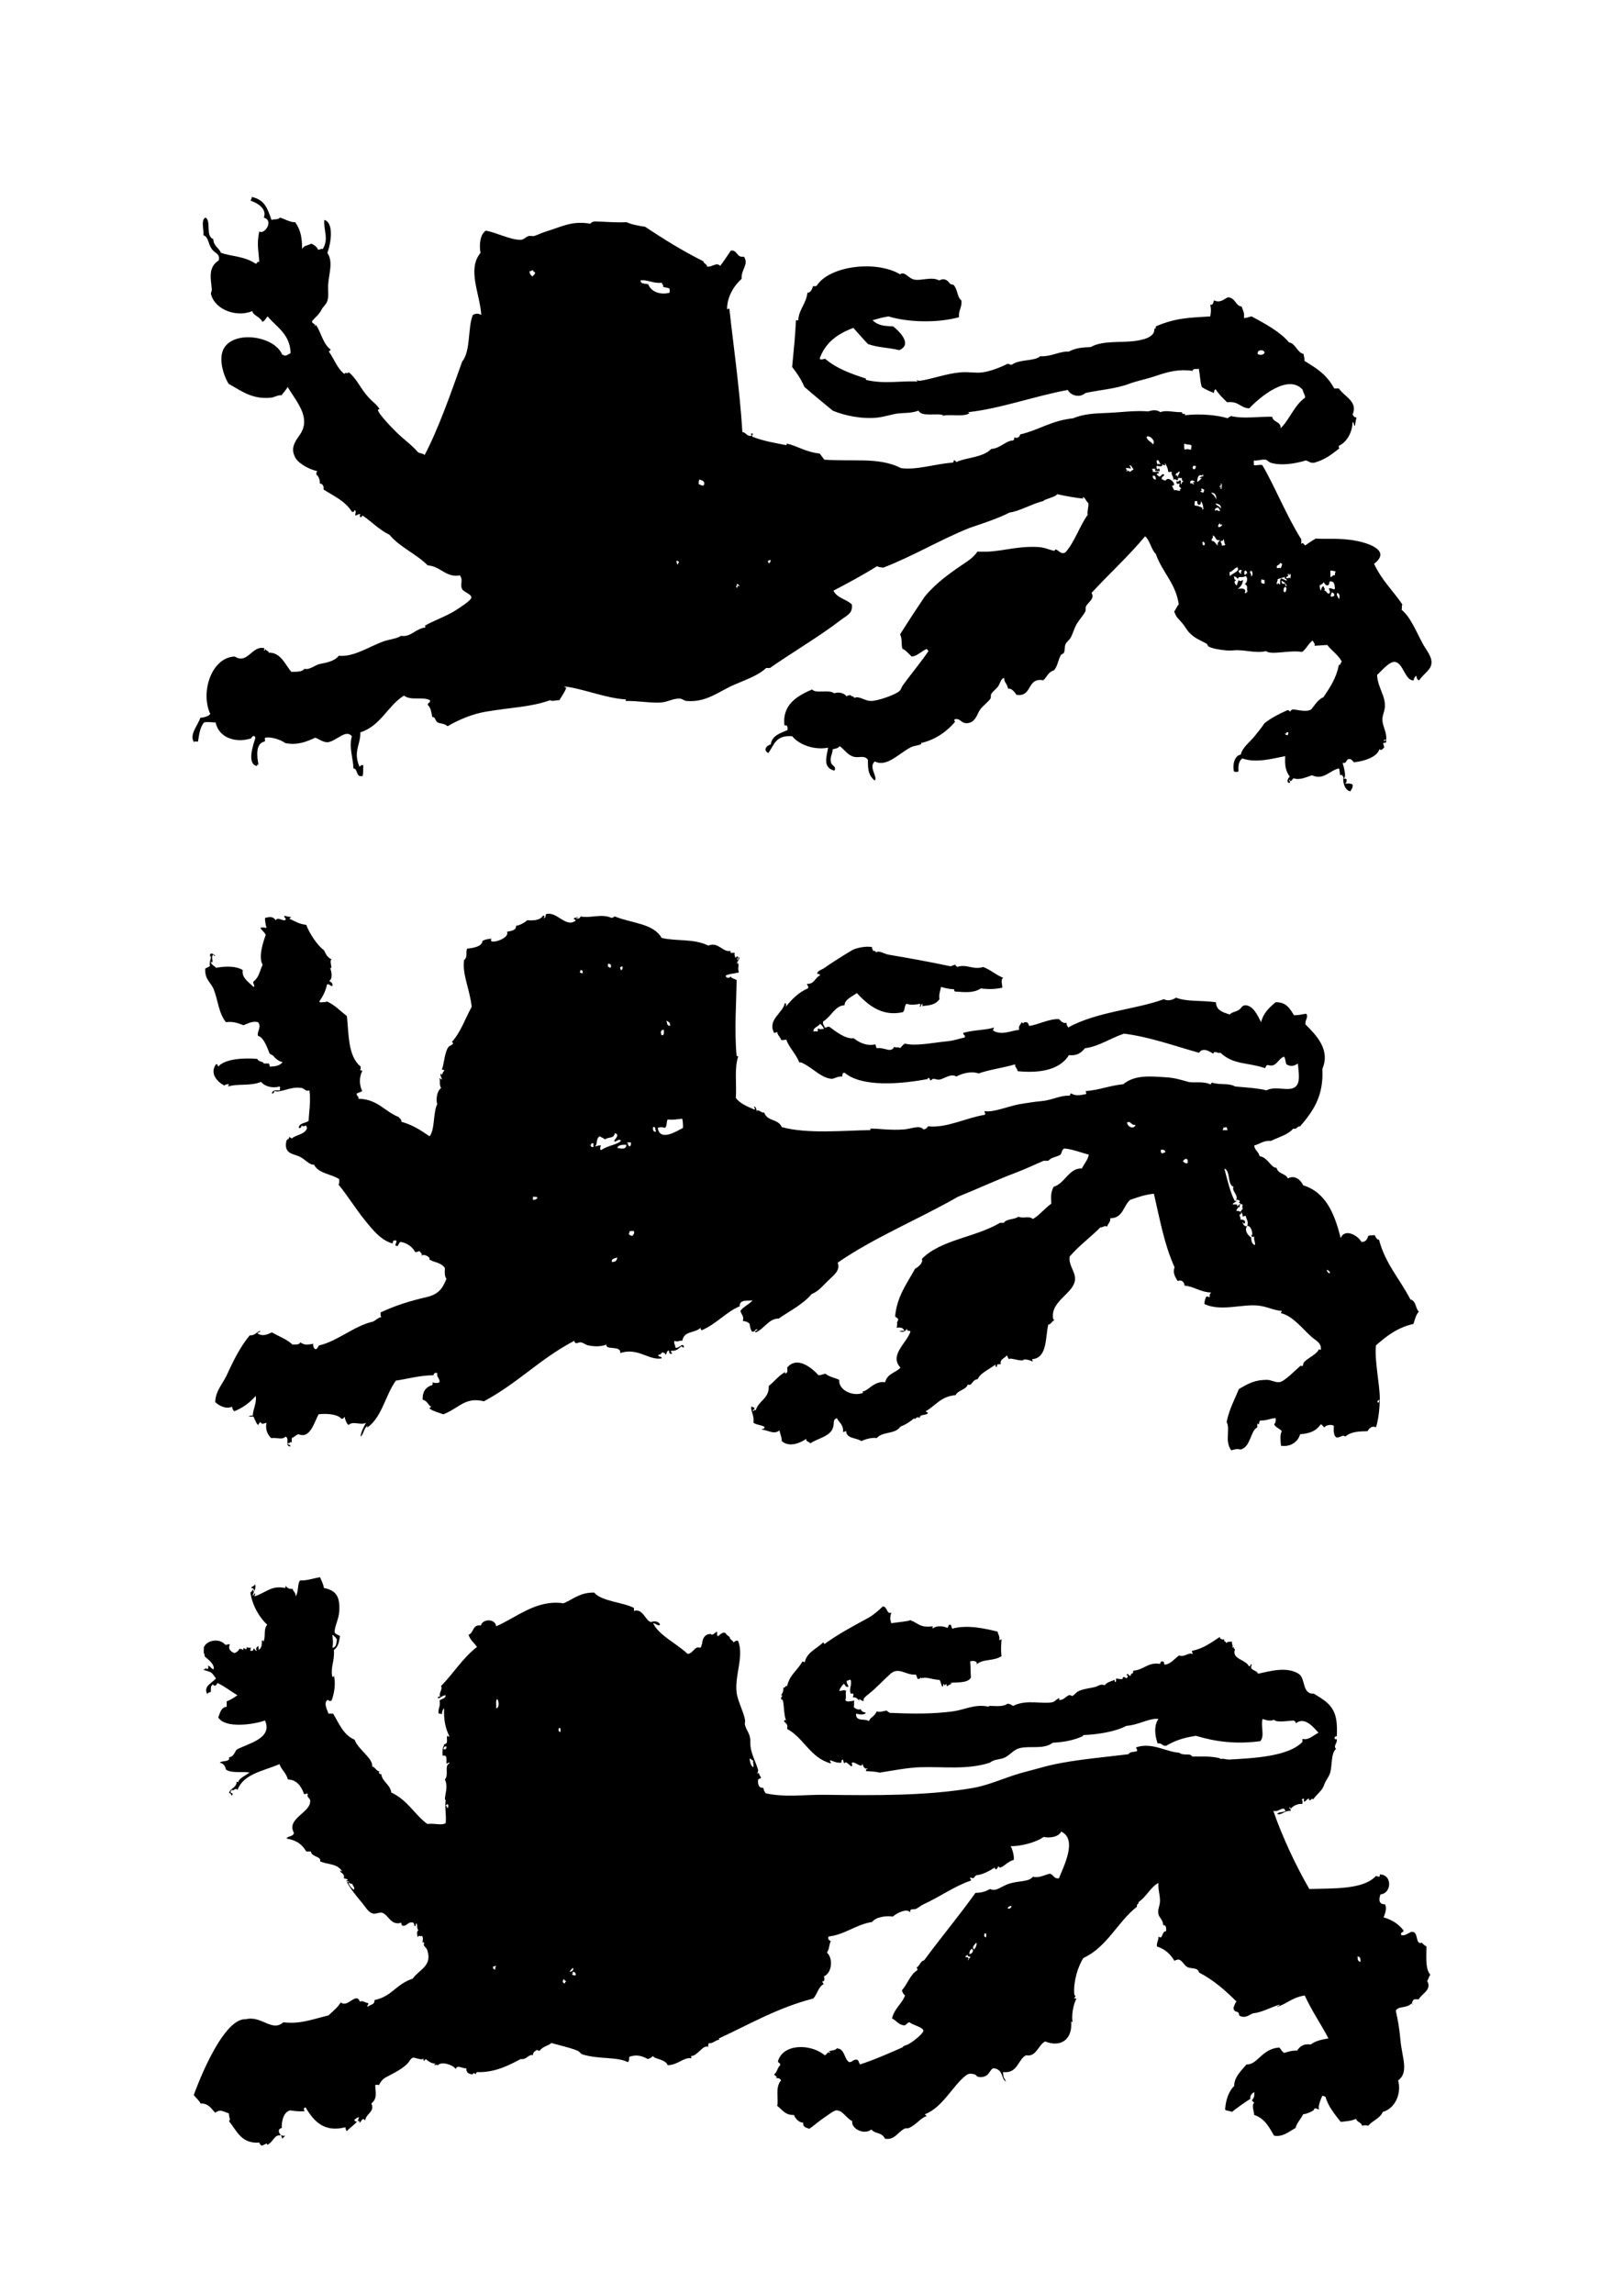
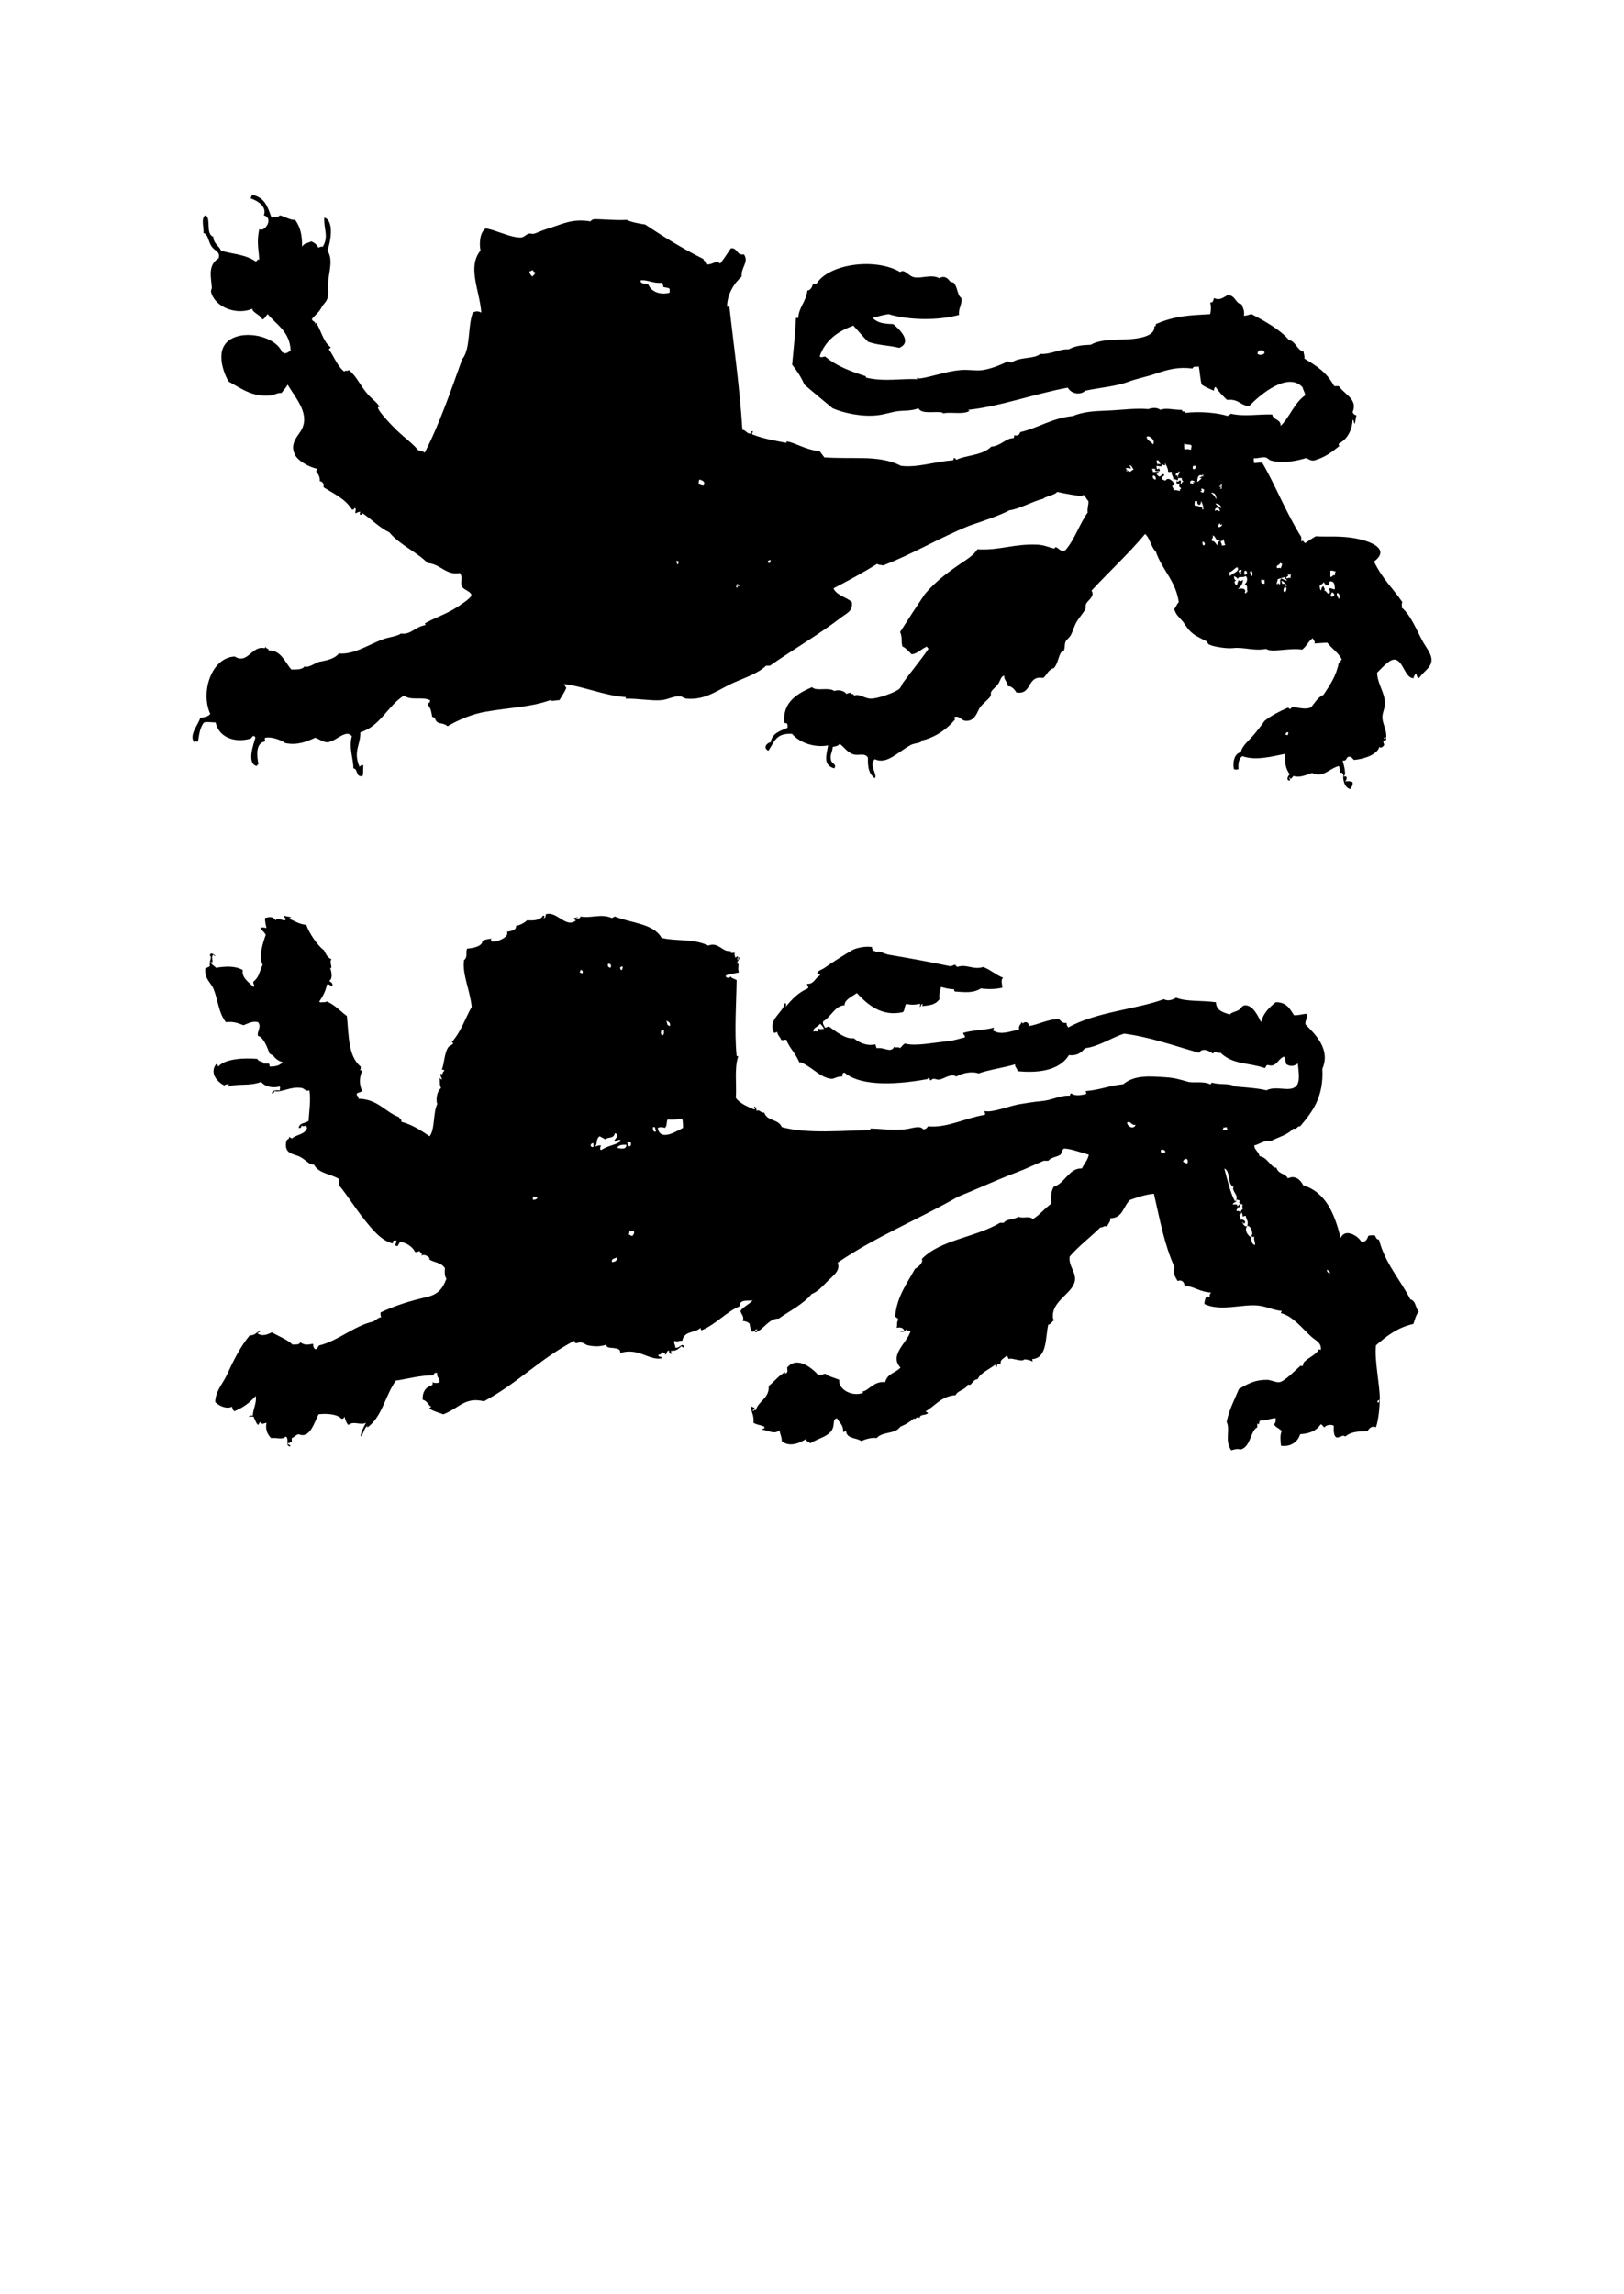
<svg xmlns="http://www.w3.org/2000/svg" version="1.1" id="Layer_1" x="0px" y="0px" width="515.91px" height="728.5px" viewBox="0 0 515.91 728.5" enable-background="new 0 0 515.91 728.5" xml:space="preserve">
-   <path fill-rule="evenodd" clip-rule="evenodd" d="M179.892,218.455c-0.339,0.977-1.295,2.468-2.189,3.893  c-1.315-0.012-2.314,0.475-2.919,0c-6.264,2.217-11.941,2.221-20.432,3.648c-4.039,0.678-8.405,2.414-12.162,4.621  c-1.064-0.965-2.499-0.795-3.162-1.217c-0.949-0.604-0.628-1.811-1.703-1.703c-0.272-1.156-0.313-2.791-1.459-3.891  c0.017-0.713,0.926-0.533,0.73-1.459c-2.489-1.225-6.024,0.262-8.27-1.46c-5.235,3.279-7.378,9.648-13.864,11.675  c0.157,3.941-2.388,5.984-0.243,10.945c0.293-0.273,0.441-0.693,1.216-0.486c-0.145,0.885,0.075,2.164-0.243,3.406  c-2.289,0.504-1.346-2.223-2.919-2.434c-0.012-2.963-1.513-6.621-0.486-10.215c-2.011-2.346-4.827,1.602-7.784,1.945  c-1.677-0.107-2.531-1.037-3.892-1.459c-2.519,1.193-5.71,2.518-9.486,1.703c-1.52-1.16-4.746-2.086-6.324-1.703  c-0.522,0.365,0.174,0.594-0.243,1.217c-2.891,0.566-2.484,4.523-1.946,7.297c-0.414-0.09-0.459,0.189-0.487,0.486  c-3.386-0.676-1.08-7.02-0.486-9c-0.046-0.197-0.244-0.242-0.243-0.486c-0.906-0.258-0.785,0.512-1.216,0.729  c-4.826,1.506-10.167-0.193-11.189-5.107c-0.64,0.098-2.218-0.277-3.649,0c-1.367,1.533-1.617,4.129-1.946,6.082  c-0.354,0.133-1.257-0.285-1.216,0.242c-1.744-2.342,1.285-5.492,1.946-7.783c1.302-0.158,2.523-0.396,3.162-1.217  c-3.224-7.069,0.489-17.986,7.784-18.243c4.043,2.568,5.424-3.436,9.243-2.676c0.433,0.179,0.035,0.443,0,0.73  c0.414,0.09,0.459-0.189,0.487-0.486c0.335,0.865,1.39,0.713,0.973,1.216c3.991-0.213,5.377,4.015,7.297,6.081  c1.676-0.027,3.461,0.056,4.135-0.973c1.556,0.449,3.165-1.014,4.622-1.46c2.059-0.458,4.741-0.751,6.324-2.676  c4.761,0.507,9.886-3.086,14.351-4.621c1.539-0.529,4.343-0.874,5.351-1.702c3.199,0.494,4.393-2.142,7.784-2.676  c0.04-0.283-0.054-0.434-0.243-0.486c2.236-1.422,6.826-2.998,9.729-4.865c0.855-0.55,5.065-3.139,5.108-4.135  c0.048-1.124-2.431-1.721-2.919-2.676c-0.827-1.621,0.488-2.654-0.73-4.379c-4.361,0.863-6.159-2.912-10.216-3.162  c-3.635-3.661-8.846-5.748-12.162-9.729c-3.283-1.582-5.6-4.129-8.513-6.081c-0.264,0.06-0.165,0.483-0.486,0.486  c-0.762-0.017-0.309-0.556-0.243-0.974c-0.979,0.093-0.597,0.156-1.46,0.487c-0.447-0.344,0.381-1.182-0.243-1.702  c-0.382,0.104-0.208,0.765-0.973,0.486c-2.211-3.445-5.402-4.766-9-7.055c0.14-1.193-0.315-1.792-1.216-1.945  c0.218-1.322-0.811-2.688-0.73-2.433c-0.54-0.507-0.458-1.026,0-1.46c-3.036-0.604-6.715-2.902-7.297-4.864  c-1.415-3.044,0.951-5.47,1.946-7.054c3.304-5.261-1.385-10.215-4.135-14.838c-0.4,0.941-1.154,1.591-1.946,2.676  c-1.236-0.129-2.262,0.629-3.162,0.73c-5.947,0.665-9.224-1.912-13.621-4.379c-1.041-1.66-2.756-5.686-2.189-9.242  c1.31-8.219,16.613-6.523,19.216,0c0.283-0.04,0.433,0.053,0.486,0.242c1.147,0.175,1.448-0.498,2.189-0.729  c-0.203-6.121-4.436-8.213-7.297-11.676c-0.612,0.523-0.817,1.453-1.703,1.703c-0.562-1.5-3.158-2.148-3.162-3.406  c-4.816,2.08-11.82-0.272-13.135-5.351c-0.121-0.466,0.271-0.905,0.243-1.46c-0.145-2.906-1.457-6.998,2.189-9.242  c0.587-2.123-1.189-2.242-2.189-3.648c-1.247-1.754-0.988-3.857-2.676-4.379c0.376-0.723-1.008-5.083,0.73-5.594  c1.838,1.146-0.141,5.912,2.432,6.811c0.047,2.223,1.786,2.754,2.432,4.378c3.095,1.096,7.524,1.065,10.946,3.405  c0.749,0.182,0.296-0.839,1.216-0.486c-0.231-4.002-0.848-5.514,0-9.729c1.517,1.211,4.843-3.366,1.46-4.378  c1.101-2.762-2.055-4.674-4.135-5.352c-0.1-0.586,0.444-0.529,0.243-1.217c4.219,0.848,5.063,3.76,6.324,7.297  c1.092-0.328,2.092,0,2.675-0.729c1.712,0.486,3.274,1.549,4.865,1.459c1.811,2.627,2.157,4.977,2.189,8.514  c0.707-1.256,1.56-0.985,2.919-1.703c0.96,0.419,1.751,1.006,2.189,1.945c0.573,0.006,0.716-0.418,1.459-0.242  c1.993-3.322,0.205-5.792,0.487-9.244c3.201,0.953,2.034,7.706,0.973,10.46c1.973,2.958,0.398,6.814,0.243,10.216  c-0.096,2.104,0.344,3.959-0.487,5.594c-0.324,0.639-1.323,1.641-1.459,1.946c-0.777,1.743-2.165,2.7-3.162,3.892  c-0.186,1.001,1.552,0.81,0.73,1.703c0.216-0.107,0.435-0.214,0.487-0.486c1.403,1.798,2.275,6.127,4.621,7.783  c0.134,0.539-0.464,0.346-0.486,0.729c1.658,2.315,2.635,5.311,4.865,7.054c0.871-0.752,0.532,0.209,1.459-0.486  c2.49,1.916,3.71,5.206,6.324,8.027c1.286,1.387,2.85,2.443,3.405,3.648c0.113,0.246-0.514-0.115-0.486,0.243  c0.099,1.269,4.815,6.089,6.081,7.297c2.622,2.502,4.873,4.036,6.567,6.081c0.384,0.463,1.786,0.396,2.189,0.973  c4.471-8.521,8.291-19.525,11.918-29.675c2.768-3.323,1.727-10.758,3.405-14.837c1.005-0.505,1.671-0.505,2.676,0  c-0.508-6.991-4.547-14.491-0.243-19.702c-0.52-2.604-0.086-5.986,1.703-7.054c3.402,0.627,7.671,2.9,10.946,2.918  c1.145,0.007,1.496-0.816,2.675-1.216c0.442-0.149,1.184,0.146,1.703,0c1.094-0.307,2.15-0.931,3.892-1.459  c5.242-1.591,8.023-3.437,14.108-2.433c-0.18-0.212,0.626-0.746,1.459-0.729c3.057,0.062,6.153,0.411,9.973,0.243  c1.194,0.66,4.038,1.208,5.838,1.459c5.509,3.659,11.597,7.498,18.486,10.945c0.13,0.844,1.137,0.81,1.216,1.703  c1.643,0.203,2.905-1.523,4.135-0.243c1.225-1.532,2.263-3.25,3.405-4.864c2.198-0.171,1.721,2.332,4.135,1.945  c1.694,2.466-0.947,3.985-0.73,7.054c-2.451,2.158-4.602,5.681-4.621,9.486c0.106,0.361,0.311-0.096,0.73,0  c1.118,10.384,3.27,25.269,4.135,39.161c1.193,0.104,1.295,1.3,2.676,1.216c0.862-0.026-0.517-0.804,0.243-0.729  c0.994-0.073-0.041,0.337,0.243,0.973c3.581,1.443,7.714,2.082,10.702,2.676c0.222,0.044,0.233-0.488,0.243-0.486  c3.224,0.688,6.064,2.723,10.459,3.162c0.465,0.67,0.994,1.275,1.459,1.945c4.205,0.295,8.573,0.164,12.405,0.244  c4.129,0.086,8.341,0.553,11.918,2.432c4.935,0.696,10.805-1.29,16.053-1.702c0.531,0.044,0.774-0.199,0.73-0.729  c0.664-0.178,0.49,0.482,0.973,0.486c2.533-1.378,8.284-1.317,10.946-4.135c2.84-0.162,4.675-2.621,6.811-2.676  c0.428-0.059,0.554-0.419,0.486-0.973c1.064,0.338,1.595-0.04,1.946-0.974c5.761-1.317,9.945-4.42,16.783-5.108  c3.233-1.422,7.151-1.562,10.702-1.702c4.739-0.188,8.838-0.839,13.135-0.486c1.06-0.299,2.527-0.739,3.892,0.243  c1.727-0.768,4.343,0.089,6.811,0c0.121,1.062,1.169,0.024,0.973,0.973c4.87-0.592,10.431-0.02,13.621,0.973  c0.153-0.414,0.735-0.4,0.973-0.729c3.965,0.995,8.913,0.115,13.135,0.242c0.246,1.862,2.81,1.406,2.675,3.648  c2.942-2.895,4.341-7.334,7.784-9.729c-0.011-0.994-0.88-2.045-0.73-2.433c-4.517-5.292-13.475,2.067-17.026,5.837  c-2.925-0.105-3.199-2.352-7.054-1.945c-1.324-1.271-2.63-2.559-3.648-4.135c-0.361,0.207-0.523,0.611-0.487,1.216  c-1.219-0.483-3.098-1.287-3.892-1.946c-0.513-1.433-0.558-3.95-0.973-5.837c-0.275,0.448-1.719-0.29-1.946,0.729  c-4.633-0.572-7.705,0.28-11.918,1.703c-2.82,0.951-6.019,1.576-8.27,2.432c-4.232,1.609-9.458,1.937-13.865,2.919  c-1.683,1.54-4.518,0.98-5.595-0.973c-10.396,1.904-21.448,5.948-31.62,7.054c-0.074,0.137,0.399,0.314,0.487,0.243  c-1.814,1.464-6.573,0.208-8.757,0.974c0.007-0.237,0.298-0.189,0.486-0.244c-2.364-0.799-6.983,0.66-8.027-1.459  c-2.427,0.932-4.867,0.633-7.054,0.973c-1.18,0.184-3.844,0.971-5.838,1.217c-4.876,0.601-10.75-0.639-14.351-2.189  c-3.016-2.498-6.052-4.975-9-7.541c-1.018-2.387-2.391-4.42-3.892-6.324c0.647-6.918,0.91-9.011,1.216-14.837  c0.243,0,0.486,0,0.73,0c0.162-3.482,2.449-5.024,2.919-8.757c1.157,0.095,1.673-1.721,1.703-1.945  c0.168-0.325,0.649,0.12,1.216-0.243c4.037-6.345,18.818-8.198,26.513-3.648c1.504-1.122,2.602,1.376,4.621,1.702  c2.29,0.371,5.375-1.038,7.784,0.244c1.758-0.892,2.656,0.007,3.405,0.973c0.283,0.364,1.066,0.312,1.216,0.486  c1.353,1.572,1.066,3.871,2.432,4.865c0.299,2.326-0.99,3.062-0.73,5.351c-6.968,1.927-16.343,1.622-22.378-0.243  c-1.866,0.242-3.458,0.758-5.108,1.216c1.751,1.627,3.498,1.833,6.567,1.946c1.753,1.436,6.308,5.633,1.946,7.54  c-4.07-0.931-6.639-0.751-9.973-1.946c-1.591-1.651-3.077-3.408-4.621-5.107c-4.992,1.818-8.942,4.68-10.702,9.729  c0.415,0.765,1.706-0.272,1.946,0.243c3.379,2.847,7.682,4.475,12.648,6.081c0.086,0.027,0.001,0.431,0.243,0.486  c5.926,1.364,11.119,0.171,16.297,0.486c-0.914-0.837,0.111-0.157,0.73-0.243c3.776-0.521,8.316-2.285,12.891-2.676  c2.627-0.225,4.733,0.32,7.054,0c2.204-0.305,5.35-1.445,7.783-2.676c0.744-0.176,0.716,0.42,1.459,0.244  c2.525-1.829,7.101-1.004,9-2.676c3.571,0.174,6.187-1.658,9-1.46c2.244-1.1,3.866-1.348,7.054-1.459  c3.77-2.149,9.25-1.298,14.108-1.946c2.015-0.269,6.407-1.04,6.081-3.892c0.519,0.114,0.463-0.348,0.486-0.729  c6.249-2.703,10.617-2.76,17.27-3.162c0.152-0.779,0.424-2.121,0-3.648c1.085-0.081,0.882-0.629,1.216-1.459  c1.867,0.891,2.938-0.197,4.378-0.974c2.542,0.157,2.41,2.796,4.378,2.919c0.33,1.129,1.028,1.891,0.73,3.648  c1.028,0.055,1.571-0.375,2.432-0.486c4.043,2.123,9.245,4.966,11.919,8.27c1.992,0.176,2.599,3.271,4.621,3.648  c0.01,0.801,0.411,1.211,0.243,2.189c4.231,2.552,7.092,4.424,9.486,8.757c0.487,0,0.973,0,1.46,0  c1.756,2.626,6.16,4.156,4.378,8.27c0.414,0.765,0.568,0.866,1.216,0.974c-0.21,1.039-0.271,1.324-0.486,2.676  c-0.494-0.156-0.16-1.138-0.73-1.217c-0.033,2.384-1.238,6.036-4.378,7.54c-0.021,0.345-0.04,0.688,0.243,0.729  c-2.62,2.053-4.383,3.525-8.027,4.622c-1.324,0.188-1.769-0.501-2.676-0.729c-3.617,1.092-7.901,1.744-11.189,0.729  c-0.673-0.208-0.983-0.868-1.703-0.974c-1.022-0.148-3.087,0.479-3.405,0.244c-0.537,0.029-0.103,1.031-0.243,1.459  c0.423,0.301,1.615-0.186,2.676,0c3.773,6.301,7.677,16.119,12.405,23.594c-0.003,0.646,0.092,1.389-0.243,1.703  c0.679-0.924,0.758-0.449,1.459,0.242c1.115-0.75,2.191-1.538,3.405-2.188c3.3,0.266,7.683-0.3,12.892,0.729  c5.083,1.006,10.67,3.471,5.594,7.297c2.727,5.627,5.817,8.23,9,12.893c-0.37,0.7,0.008,0.76-0.243,1.702  c2.913,2.369,4.676,7.042,6.811,10.945c0.723,1.323,2.512,3.528,2.676,5.351c0.243,2.713-2.322,3.715-3.892,6.082  c-0.754-0.057-0.759-0.863-0.973-1.46c-0.315,0.191-1.275,1.714-0.486,1.46c-3.036,0.636-3.483-5.569-6.324-5.838  c-1.804-0.171-4.569,3.284-5.594,4.135c0.095,3.877,2.876,6.83,2.432,10.459c-0.193,1.582-0.871,2.559-0.73,4.135  c0.171,1.902,1.247,3.455,1.216,5.594c0.115,1.002-0.655-0.232-0.73,0.73c0.244,0.688,0.23-0.771,0.73,0  c-0.107,0.936-0.208,0.451-0.973,0.73c-0.028,0.477,0.417,1.215,0.243,1.459c-0.34,0.371-0.9,1.049-1.459,0.486  c-0.713,2.523-4.977,3.859-8.027,4.135c-0.612-0.361-0.723-1.223-1.946-0.973c-0.929,0.875-0.335,1.201-1.703,1.217  c0.181,0.65,1.459,4.863,0.243,4.863c0.212,0.367,0.364-0.066,0.973,0.244c0.139,0.787-0.074,1.223-0.486,1.459  c0.525,0.006,1.346-0.25,2.432,0.244c0.163,1.135-0.391,1.555-0.73,2.188c-1.977-0.4-2.457-3.395-2.189-4.621  c-0.775-0.445,0.162-0.838-0.973-0.486c-0.318-0.574-0.103-1.682-0.486-2.189c-3.094,0.787-4.886,3.867-8.513,2.189  c-1.684,0.508-3.745,1.654-5.838,0.973c-0.465,0.219-0.898,1.527-1.216,0.486c-0.627,0.059,0.334,0.42,0,0.975  c-1.347,0.004-0.527-1.699,0-1.947c-1.307-1.906-1.621-3.33-1.46-6.566c-3.83,0.748-9.368,2.314-13.621,0.729  c-1.05,0.734-1.377,2.191-1.216,4.135c-0.712,0.219-0.747,0.219-1.459,0c-0.476-2.051,0.127-5.035,2.189-5.35  c0.435-2.188,2.794-3.9,4.378-5.838c1.038-1.271,2.187-2.711,3.162-4.135c2.133-1.678,4.64-2.982,7.297-4.135  c0.416-0.012,0.63,0.18,0.73,0.486c0.325-0.244,0.478-0.658,0.973-0.73c1.842,0.158,4.326,0.957,5.838,0  c1.172-1.422,2.081-3.107,3.892-3.893c2.003-3.023,4.071-5.982,4.865-10.215c0.74,0.092,0.413-0.885,0.973-0.973  c-1.093-2.23-3.185-3.464-4.622-5.352c-0.921-0.014-2.631,0.162-4.135,0.243c0.487-0.517-0.345-1.083-0.487-1.702  c-1.406,0.945-2.018,2.685-3.405,3.648c-4.08-0.666-9.68,1.075-11.432-0.243c-3.788,0.767-7.041-0.622-10.459-0.243  c-0.622,0.068-1.447,0.058-2.189,0c-1.895-0.148-4.493-0.597-5.594-1.217c-0.253-0.143-0.426-0.811-0.73-0.973  c-2.292-1.225-3.789-1.674-5.594-3.648c-0.589-0.645-1.237-1.819-1.946-2.676c-1.405-1.697-2.058-1.945-2.675-3.892  c0.606-0.61,0.804-1.628,1.459-2.188c-0.978-6.807-5.319-10.249-7.297-16.055c-1.554-1.445-1.786-4.214-3.405-5.594  c-5.308,6.367-11.426,11.924-17.026,17.999c1.16,1.714-1.074,3.003-1.703,4.136c-0.314,0.564-0.021,1.271-0.243,1.702  c-0.653,1.267-1.766,2.436-2.676,3.892c-0.831,1.332-1.204,2.962-1.946,4.379c-0.469,0.895-1.374,1.379-1.702,2.188  c-0.342,0.845-0.115,1.829-0.487,2.676c-0.166,0.378-0.823,0.462-0.973,0.729c-0.901,1.607-1.008,3.525-2.189,4.865  c-1.985,0.605-2.236,2.216-3.405,3.162c-5.34-0.962-3.348,5.409-8.513,4.621c-0.588-0.945-1.648-2.189-2.676-1.945  c-0.241-1.638-1.314-1.967-1.216-3.406c-1.08,0.162-1.18,1.523-1.946,2.676c-0.531,0.799-1.66,1.516-2.189,2.433  c-0.218,0.378,0.008,1.085-0.243,1.46c-0.752,1.115-2.571,2.363-3.405,3.648c-0.814,1.252-1.445,4.277-4.378,4.135  c-1.636-0.08-1.817-1.709-3.649-1.217c-0.021,0.346-0.04,0.689,0.243,0.73c-2.461,2.949-6.182,5.781-10.946,6.811  c1.032,0.494-2.126,0.826-2.919,1.215c-4.013,1.975-7.78,6.561-11.675,4.621c-2.122,1.773,0.984,4.77,0,6.082  c-1.915-1.541-2.249-3.273-2.189-6.568c-0.957-1.594-2.907-0.611-4.378-0.973c-2.157-0.529-3.17-2.473-4.621-3.404  c-0.409,0.645-1.289,0.818-2.189,0.973c-0.07,1.752-1.064,2.613-0.487,4.379c0.216,0.857,1.888,1.215,0.973,2.432  c-3.673-1.027-2.485-4.213-1.946-7.297c-4.368,0.848-9.17-0.9-11.432-3.648c-5.198-0.318-5.576,2.492-7.54,5.352  c-2.063-1.012-0.116-2.717,0.73-2.676c0.412-2.914,3.037-3.611,5.351-4.623c0.066-0.875,0.061-1.682-0.973-1.459  c-0.81-6.639,4.145-9.423,8.756-11.432c1.279,1.447,5.214-0.133,7.054,1.217c1.406-0.558,3.274-0.012,3.892,0.973  c0.484-0.459,1.039-0.229,1.216-0.486c0.444,0.829,0.962,0.174,1.216,0.973c1.758-0.729,3.212,0.967,5.351,0.973  c2.103,0.006,7.184-1.784,8.757-2.918c0.883-0.638,0.817-1.311,1.459-2.189c2.521-3.447,5.939-7.596,8.027-10.702  c-0.086-0.319-0.428-0.383-0.487-0.729c-1.708,0.695-3.226,2.424-4.865,2.432c-0.797-0.828-2.204-2.33-2.919-2.432  c-0.464-1.885,0.055-2.975-0.73-4.622c2.543-4.024,5.145-7.989,7.783-11.919c3.699-4.498,8.283-7.691,13.135-10.945  c1.362-0.912,2.739-1.999,3.648-3.405c7.104,0.436,11.466-1.831,19.216-1.459c1.976,0.095,3.5,0.83,5.108,1.216  c0.157,0.037,0.53-0.473,0.487-0.486c1.096,0.363,1.741,1.798,3.162,0.973c2.96-3.363,4.418-8.23,7.054-11.918  c-0.188-1.486,0.319-2.276,0.243-3.648c-0.875-0.895-1.056-1.811-1.703-1.946c-0.341,0.086-0.021,0.429,0.243,0.486  c-2.552-0.298-5.526-0.786-8.513-1.459c-0.267,0.896-3.922,1.51-4.378,2.188c-3.457,0.819-7.673,3.307-10.702,3.648  c-3.188,1.697-8.397,3.426-12.648,4.865c-9.553,3.825-17.837,8.918-27.486,12.648c-0.65-0.161-1.52-0.102-1.946-0.486  c-4.427,2.789-9.128,5.305-13.865,7.783c1.067,2.338,4.12,2.69,5.838,4.379c0.415,2.872-1.718,3.555-3.405,4.864  c-6.608,5.126-15.9,10.593-22.621,15.323c-0.405,0-0.811,0-1.216,0c-2.469,2.379-6.376,3.67-10.216,5.352  c-4.853,2.125-8.869,5.672-15.081,5.108c-0.726-0.066-1.286-0.664-1.946-0.729c-2.073-0.205-3.813,1.016-6.081,1.215  c-2.882,0.256-7.462-0.549-11.189-0.486c-0.354-0.107,0.025-0.213,0-0.486c-6.484-0.354-13.548-3.45-19.702-4.135 M168.217,86.135  c0.003,0.89,0.481,1.304,0.973,1.703c0.136-0.594,0.941-0.518,0.73-1.459c-0.297-0.027-0.576-0.073-0.486-0.486  C168.746,85.691,168.803,86.234,168.217,86.135z M203.486,89.055c-0.002,1.217,1.488,0.943,2.432,1.216  c1.049,2.649,4.226,3.415,6.811,2.675c0-0.404,0-0.811,0-1.216c-0.681-0.567-1.187-0.226-2.189-0.729  c0.595-0.574-0.363-0.453-0.243-1.217C207.577,90.125,205.455,88.662,203.486,89.055z M399.534,112.404  c0.6,0.479,2.125,0.324,2.189-0.486C401.482,110.875,399.299,110.949,399.534,112.404z M364.265,138.674  c0.094,1.365,1.477,1.441,1.946,2.433C367.328,140.273,365.337,138.051,364.265,138.674z M376.183,140.863  c0.029,0.701-0.133,1.592,0.243,1.945c0.774-0.371,1.07-0.085,1.946,0c-0.025-0.916,0.385-1.107,0-1.459  C377.746,141.05,376.955,141.271,376.183,140.863z M367.913,147.674c-0.213-1.134,0.631,0.335,0.73-0.486  c-0.566-0.164-0.183-1.276-1.216-0.973C367.452,146.838,367.564,147.374,367.913,147.674z M372.292,154.241  c0.255,0.475,0.488,0.972,0.73,1.46c0.827-0.318,1.697,0.541,1.946,0c-0.705-0.137,0.373-0.38,0.243-0.73  c-0.794-0.352-0.612-0.543-0.487-1.459c-0.684,0.248-1.036,0.275-0.973-0.73c0.907,0.414,0.385-0.143,1.216-0.242  c0.59,0.484-0.411,1.039,0.487,1.216c-0.279-0.765,0.382-0.591,0.486-0.974c-0.428-0.059-0.554-0.418-0.486-0.973  c-0.405,0-0.811,0-1.216,0c-0.038,0.287,0.042,0.69-0.243,0.73c-0.603-0.281-0.867-0.667-1.216,0  c0.168-1.174-0.943-1.982-0.486-2.676c-0.353-0.133-1.257,0.283-1.216-0.244c0.009-0.836-0.586-1.823-0.973-2.675  c0.233,1.793-0.65,0.136-0.973,0.729c0.438,0.541-1.013,0.441-1.703,0.243c-0.147,1.009,0.358,1.515,0.73,0.729  c0.076,0.329,0.346,0.465,0.243,0.973c-0.803,0.093-1.987,0.037-1.216-0.729c-0.354,0.133-1.257-0.285-1.216,0.242  c0.283,0.041,0.264,0.385,0.243,0.73c0.581,0.148,1.765-0.306,1.946,0.243c-0.004,0.401-0.675,0.136-0.73,0.486  c0.249,0.237,0.492,0.48,0.73,0.729c0.758,0.172,1.047-1.359,1.703-0.486c-0.15,0.58-1.06,0.399-0.73,1.459  c0.586-0.1,0.529,0.445,1.216,0.244C371.263,150.885,374.338,154.32,372.292,154.241z M359.157,148.891  c-0.287-0.281-0.86-0.275-1.459-0.244c-0.073,0.479,0.328,0.482,0.487,0.73c-0.189,0.055-0.48,0.006-0.487,0.242  c0.906-0.02,0.785-0.363,1.216,0.244c0.441-0.208,0.671-0.627,1.216-0.73c-0.368-0.523-0.592-1.191-1.216-1.459  C358.814,148.26,359.358,148.203,359.157,148.891z M379.832,147.917c-0.243,0-0.487,0-0.73,0  C378.241,149.154,380.116,149.58,379.832,147.917z M373.508,150.836c0.058,0.456,0.4-0.139,0.486,0.243  c0.054,0.188,0.007,0.479,0.243,0.486c-0.275-0.861,1.022-1.384,0.243-1.946C374.451,150.32,373.443,150.042,373.508,150.836z   M382.021,151.079c-1.486-0.746-1.661,0.947-1.703,1.946c0.637-0.255,1.012-0.771,1.459-1.217c-0.286-0.037-0.691,0.042-0.73-0.243  c0.586,0.1,0.529-0.444,1.216-0.243c-0.038-0.286,0.042-0.69-0.243-0.729C382.021,150.755,382.021,150.917,382.021,151.079z   M367.184,152.295c-0.017-0.712-0.088-1.371-0.973-1.216C366.147,151.872,366.499,152.25,367.184,152.295z M221.972,153.755  c0.454,0.194,0.891,0.406,1.459,0.486c0.813-1.021-0.031-1.677-1.216-1.946C221.935,152.583,221.94,153.155,221.972,153.755z   M379.589,153.025c-0.373-0.541-1.714-0.822-1.459,0.486c0.604-0.316,1.009,0.713,1.216,0  C378.09,153.163,379.615,153.133,379.589,153.025z M387.858,154.241c-0.395-0.073-0.656,0.329-0.243,0.486  c0.014-0.148,0.036-0.288,0.243-0.243c0.155,0.531-0.689,0.773,0.243,0.73c-0.145-0.505,0.301-1.599-0.243-1.703  C387.858,153.755,387.858,153.998,387.858,154.241z M381.291,156.188c0.46-0.055,0.537,0.273,0.973,0.242  c0.077-0.328,0.346-0.464,0.243-0.973c-0.149-0.07-0.936-0.604-0.973,0C382.34,155.695,381.263,155.938,381.291,156.188z   M386.399,158.619c0.038-1.334-0.401-2.193-1.703-2.189C385.4,157.023,386.044,157.677,386.399,158.619z M379.589,160.565  c1.502,0.095,1.406,0.321,2.432,0.729c-0.053,0.306-0.379,0.497,0.243,0.486c0.046-1.182-0.293-1.977-0.73-2.676  c-0.028,0.621-0.046,1.252-0.73,1.217c-0.361-0.207-0.523-0.612-0.486-1.217c-0.243,0-0.486,0-0.73,0  C379.567,160.015,379.316,159.799,379.589,160.565z M387.858,161.538c0.145-1.28-0.785-1.485-1.702-1.702  C386.469,160.774,387.282,160.495,387.858,161.538z M386.156,162.268c0.205-0.869,1.254,0.626,1.459-0.242  c-0.342-0.064-0.277-0.534-0.486-0.73C386.273,160.949,385.572,161.977,386.156,162.268z M387.858,166.646  c-0.321-0.003-0.222-0.427-0.487-0.486c-0.137,0.506-0.695,0.785-0.243,1.216c0.613,0.104,1.478-0.761,0.973-0.974  C388.088,166.551,388.065,166.691,387.858,166.646z M384.94,171.754c1.105,0.03,1.2,1.07,1.946,1.459  c-0.309-1.119,0.442-1.179,0.73-1.702c-1.717,0.421-1.228-1.366-2.432-1.459C385.685,170.955,384.834,170.688,384.94,171.754z   M387.858,171.754c-0.176,0.744,0.42,0.716,0.243,1.459c0.564,0.078,0.934-0.039,1.216-0.242c-0.49-0.176-0.423-2.15-0.73-1.703  C388.62,171.705,388.346,171.837,387.858,171.754z M382.507,173.213c0.522-0.498,0.127-1.157-0.486-1.215  C381.985,172.601,381.976,173.178,382.507,173.213z M243.863,178.321c0.19,0.054,0.283,0.204,0.243,0.487  c0.641,0.073,0.627-0.508,0.73-0.974C244.383,177.869,244.023,177.995,243.863,178.321z M215.405,179.295  c-0.055-0.461,0.274-0.537,0.243-0.974c-0.311-0.013-0.337-0.312-0.73-0.243C214.882,178.682,215.044,179.088,215.405,179.295z   M405.615,180.268c0.43,0.457,0.71-0.289,1.216,0.243c0.194-0.454,0.406-0.892,0.486-1.46c-0.311-0.013-0.337-0.312-0.73-0.242  C406.578,179.609,405.386,179.228,405.615,180.268z M393.21,180.023c-1.099,0.361-1.522,1.396-2.676,1.703  c0.275,0.764-0.07,0.643,0.243,1.217c0.618-0.928,3.031-1.342,2.432-2.676c0.001,0.135-0.197,0.275-0.243,0  C393.115,180.254,393.254,180.23,393.21,180.023z M393.453,181.24c0.016,0.418,0.743,1.327,0.973,0.73  c-0.728-0.16,0.233-0.521,0-0.974C394.002,180.979,393.669,181.051,393.453,181.24z M395.642,182.699  c0.027-0.297,0.073-0.575,0.486-0.486c0.069-0.636-0.089-1.046-0.73-0.973C395.227,181.848,395.159,182.24,395.642,182.699z   M397.345,182.943c0.882,0.199,0.588-1.836,0-1.703C396.6,182.109,397.914,182.117,397.345,182.943z M422.641,183.186  c0.766,0.118,0.551-0.746,1.459-0.486c-0.078-0.563,0.039-0.934,0.243-1.216c-0.571-0.077-0.913-0.384-1.703-0.243  C422.641,181.889,422.641,182.537,422.641,183.186z M408.533,183.43c0.497,0.577,0.963-0.334,1.46,0.243  c-0.14-0.428,0.294-1.429-0.243-1.46c-0.054,0.189-0.007,0.48-0.243,0.486c0.073-0.395-0.328-0.656-0.487-0.242  C409.821,182.818,408.606,183.143,408.533,183.43z M396.372,188.051c-0.536-1.459,0.333-1.734-0.973-2.676  c0.782-0.063,1.171-2.158,0.243-2.432c-0.954,0.72-2.195-0.238-2.432,0.973c-0.177-0.553-0.732-0.728-1.216-0.973  c0.16,0.893-0.016,0.932,0.73,1.459c-1.072-0.009-0.264,1.512,0.243,1.459c0.098-0.889,0.498-1.303,0.487-1.702  c0.631,0.665,0.823,0.255,1.459,0c-0.313,1.726-0.682,1.9-1.703,2.919c1.137-0.439,2.983-0.199,2.189,1.216  c1.127,0.208,0.255-0.383,0.73-0.486C396.142,187.956,396.165,188.096,396.372,188.051z M408.777,184.402  c0.122-0.794-1.21-0.516-0.487-1.217c-1.209,0.346-1.244,0.365-2.432,0.73c0.201,0.635-0.736,1.334,0,1.703  c0.054-0.189,0.007-0.48,0.243-0.487c0.051,0.272,0.27,0.379,0.486,0.487c0.292-0.956-0.258-1.343,0.487-1.946  C407.599,183.959,408.191,184.178,408.777,184.402z M401.723,185.375c0-0.405,0-0.811,0-1.216c-0.424,0.019-0.757-0.054-0.973-0.243  C400.522,184.877,400.523,185.363,401.723,185.375z M408.777,186.105c-0.267-0.869-0.919-1.352-1.703-1.703  c-0.055,0.46,0.274,0.537,0.243,0.973c0.324,0,0.649,0,0.973,0C408.313,185.758,408.258,186.219,408.777,186.105z M421.911,185.861  c-1.017,0.207-0.963-0.658-1.459-0.973c-0.177,0.553-0.732,0.728-1.216,0.973c-0.024,0.754,0.11,1.35,0.487,1.703  c-0.012-0.742,0.221-1.238,0.73-1.459c0.081,0.861,0.669,0.598,0.243,1.459c0.776,0.035,0.722,0.899,1.459,0.973  c0.718-0.609,0.159-0.814,0-1.702c0.993-0.253,1.737,0.779,1.946,0c-0.191-0.19,0.208-2.502-1.703-2.189  C422.263,185.078,422.273,185.656,421.911,185.861z M234.863,186.105c-0.136-0.351-0.379-0.594-0.73-0.73  c0.07,0.424-0.777,1.306,0.243,1.217C233.901,185.229,234.702,186.475,234.863,186.105z M408.29,188.051  c0.375-0.498,0.641-1.416,0-1.703C407.825,186.338,407.322,188.164,408.29,188.051z M422.884,189.51  c0.46,0.055,0.537-0.273,0.973-0.242c0.115-0.765-0.303-0.994-0.73-1.217C422.968,188.562,422.484,189.133,422.884,189.51z   M425.317,190.24c0.405-0.477,0.304-1.922-0.487-1.946C424.315,188.881,425.156,189.586,425.317,190.24z M408.29,232.807  c-0.167,0.652,0.503,0.469,0.73,0.729c0.076-0.328,0.346-0.465,0.243-0.973C407.977,232.293,409.229,233.422,408.29,232.807z" />
+   <path fill-rule="evenodd" clip-rule="evenodd" d="M179.892,218.455c-0.339,0.977-1.295,2.468-2.189,3.893  c-1.315-0.012-2.314,0.475-2.919,0c-6.264,2.217-11.941,2.221-20.432,3.648c-4.039,0.678-8.405,2.414-12.162,4.621  c-1.064-0.965-2.499-0.795-3.162-1.217c-0.949-0.604-0.628-1.811-1.703-1.703c-0.272-1.156-0.313-2.791-1.459-3.891  c0.017-0.713,0.926-0.533,0.73-1.459c-2.489-1.225-6.024,0.262-8.27-1.46c-5.235,3.279-7.378,9.648-13.864,11.675  c0.157,3.941-2.388,5.984-0.243,10.945c0.293-0.273,0.441-0.693,1.216-0.486c-0.145,0.885,0.075,2.164-0.243,3.406  c-2.289,0.504-1.346-2.223-2.919-2.434c-0.012-2.963-1.513-6.621-0.486-10.215c-2.011-2.346-4.827,1.602-7.784,1.945  c-1.677-0.107-2.531-1.037-3.892-1.459c-2.519,1.193-5.71,2.518-9.486,1.703c-1.52-1.16-4.746-2.086-6.324-1.703  c-0.522,0.365,0.174,0.594-0.243,1.217c-2.891,0.566-2.484,4.523-1.946,7.297c-0.414-0.09-0.459,0.189-0.487,0.486  c-3.386-0.676-1.08-7.02-0.486-9c-0.046-0.197-0.244-0.242-0.243-0.486c-0.906-0.258-0.785,0.512-1.216,0.729  c-4.826,1.506-10.167-0.193-11.189-5.107c-0.64,0.098-2.218-0.277-3.649,0c-1.367,1.533-1.617,4.129-1.946,6.082  c-0.354,0.133-1.257-0.285-1.216,0.242c-1.744-2.342,1.285-5.492,1.946-7.783c1.302-0.158,2.523-0.396,3.162-1.217  c-3.224-7.069,0.489-17.986,7.784-18.243c4.043,2.568,5.424-3.436,9.243-2.676c0.414,0.09,0.459-0.189,0.487-0.486c0.335,0.865,1.39,0.713,0.973,1.216c3.991-0.213,5.377,4.015,7.297,6.081  c1.676-0.027,3.461,0.056,4.135-0.973c1.556,0.449,3.165-1.014,4.622-1.46c2.059-0.458,4.741-0.751,6.324-2.676  c4.761,0.507,9.886-3.086,14.351-4.621c1.539-0.529,4.343-0.874,5.351-1.702c3.199,0.494,4.393-2.142,7.784-2.676  c0.04-0.283-0.054-0.434-0.243-0.486c2.236-1.422,6.826-2.998,9.729-4.865c0.855-0.55,5.065-3.139,5.108-4.135  c0.048-1.124-2.431-1.721-2.919-2.676c-0.827-1.621,0.488-2.654-0.73-4.379c-4.361,0.863-6.159-2.912-10.216-3.162  c-3.635-3.661-8.846-5.748-12.162-9.729c-3.283-1.582-5.6-4.129-8.513-6.081c-0.264,0.06-0.165,0.483-0.486,0.486  c-0.762-0.017-0.309-0.556-0.243-0.974c-0.979,0.093-0.597,0.156-1.46,0.487c-0.447-0.344,0.381-1.182-0.243-1.702  c-0.382,0.104-0.208,0.765-0.973,0.486c-2.211-3.445-5.402-4.766-9-7.055c0.14-1.193-0.315-1.792-1.216-1.945  c0.218-1.322-0.811-2.688-0.73-2.433c-0.54-0.507-0.458-1.026,0-1.46c-3.036-0.604-6.715-2.902-7.297-4.864  c-1.415-3.044,0.951-5.47,1.946-7.054c3.304-5.261-1.385-10.215-4.135-14.838c-0.4,0.941-1.154,1.591-1.946,2.676  c-1.236-0.129-2.262,0.629-3.162,0.73c-5.947,0.665-9.224-1.912-13.621-4.379c-1.041-1.66-2.756-5.686-2.189-9.242  c1.31-8.219,16.613-6.523,19.216,0c0.283-0.04,0.433,0.053,0.486,0.242c1.147,0.175,1.448-0.498,2.189-0.729  c-0.203-6.121-4.436-8.213-7.297-11.676c-0.612,0.523-0.817,1.453-1.703,1.703c-0.562-1.5-3.158-2.148-3.162-3.406  c-4.816,2.08-11.82-0.272-13.135-5.351c-0.121-0.466,0.271-0.905,0.243-1.46c-0.145-2.906-1.457-6.998,2.189-9.242  c0.587-2.123-1.189-2.242-2.189-3.648c-1.247-1.754-0.988-3.857-2.676-4.379c0.376-0.723-1.008-5.083,0.73-5.594  c1.838,1.146-0.141,5.912,2.432,6.811c0.047,2.223,1.786,2.754,2.432,4.378c3.095,1.096,7.524,1.065,10.946,3.405  c0.749,0.182,0.296-0.839,1.216-0.486c-0.231-4.002-0.848-5.514,0-9.729c1.517,1.211,4.843-3.366,1.46-4.378  c1.101-2.762-2.055-4.674-4.135-5.352c-0.1-0.586,0.444-0.529,0.243-1.217c4.219,0.848,5.063,3.76,6.324,7.297  c1.092-0.328,2.092,0,2.675-0.729c1.712,0.486,3.274,1.549,4.865,1.459c1.811,2.627,2.157,4.977,2.189,8.514  c0.707-1.256,1.56-0.985,2.919-1.703c0.96,0.419,1.751,1.006,2.189,1.945c0.573,0.006,0.716-0.418,1.459-0.242  c1.993-3.322,0.205-5.792,0.487-9.244c3.201,0.953,2.034,7.706,0.973,10.46c1.973,2.958,0.398,6.814,0.243,10.216  c-0.096,2.104,0.344,3.959-0.487,5.594c-0.324,0.639-1.323,1.641-1.459,1.946c-0.777,1.743-2.165,2.7-3.162,3.892  c-0.186,1.001,1.552,0.81,0.73,1.703c0.216-0.107,0.435-0.214,0.487-0.486c1.403,1.798,2.275,6.127,4.621,7.783  c0.134,0.539-0.464,0.346-0.486,0.729c1.658,2.315,2.635,5.311,4.865,7.054c0.871-0.752,0.532,0.209,1.459-0.486  c2.49,1.916,3.71,5.206,6.324,8.027c1.286,1.387,2.85,2.443,3.405,3.648c0.113,0.246-0.514-0.115-0.486,0.243  c0.099,1.269,4.815,6.089,6.081,7.297c2.622,2.502,4.873,4.036,6.567,6.081c0.384,0.463,1.786,0.396,2.189,0.973  c4.471-8.521,8.291-19.525,11.918-29.675c2.768-3.323,1.727-10.758,3.405-14.837c1.005-0.505,1.671-0.505,2.676,0  c-0.508-6.991-4.547-14.491-0.243-19.702c-0.52-2.604-0.086-5.986,1.703-7.054c3.402,0.627,7.671,2.9,10.946,2.918  c1.145,0.007,1.496-0.816,2.675-1.216c0.442-0.149,1.184,0.146,1.703,0c1.094-0.307,2.15-0.931,3.892-1.459  c5.242-1.591,8.023-3.437,14.108-2.433c-0.18-0.212,0.626-0.746,1.459-0.729c3.057,0.062,6.153,0.411,9.973,0.243  c1.194,0.66,4.038,1.208,5.838,1.459c5.509,3.659,11.597,7.498,18.486,10.945c0.13,0.844,1.137,0.81,1.216,1.703  c1.643,0.203,2.905-1.523,4.135-0.243c1.225-1.532,2.263-3.25,3.405-4.864c2.198-0.171,1.721,2.332,4.135,1.945  c1.694,2.466-0.947,3.985-0.73,7.054c-2.451,2.158-4.602,5.681-4.621,9.486c0.106,0.361,0.311-0.096,0.73,0  c1.118,10.384,3.27,25.269,4.135,39.161c1.193,0.104,1.295,1.3,2.676,1.216c0.862-0.026-0.517-0.804,0.243-0.729  c0.994-0.073-0.041,0.337,0.243,0.973c3.581,1.443,7.714,2.082,10.702,2.676c0.222,0.044,0.233-0.488,0.243-0.486  c3.224,0.688,6.064,2.723,10.459,3.162c0.465,0.67,0.994,1.275,1.459,1.945c4.205,0.295,8.573,0.164,12.405,0.244  c4.129,0.086,8.341,0.553,11.918,2.432c4.935,0.696,10.805-1.29,16.053-1.702c0.531,0.044,0.774-0.199,0.73-0.729  c0.664-0.178,0.49,0.482,0.973,0.486c2.533-1.378,8.284-1.317,10.946-4.135c2.84-0.162,4.675-2.621,6.811-2.676  c0.428-0.059,0.554-0.419,0.486-0.973c1.064,0.338,1.595-0.04,1.946-0.974c5.761-1.317,9.945-4.42,16.783-5.108  c3.233-1.422,7.151-1.562,10.702-1.702c4.739-0.188,8.838-0.839,13.135-0.486c1.06-0.299,2.527-0.739,3.892,0.243  c1.727-0.768,4.343,0.089,6.811,0c0.121,1.062,1.169,0.024,0.973,0.973c4.87-0.592,10.431-0.02,13.621,0.973  c0.153-0.414,0.735-0.4,0.973-0.729c3.965,0.995,8.913,0.115,13.135,0.242c0.246,1.862,2.81,1.406,2.675,3.648  c2.942-2.895,4.341-7.334,7.784-9.729c-0.011-0.994-0.88-2.045-0.73-2.433c-4.517-5.292-13.475,2.067-17.026,5.837  c-2.925-0.105-3.199-2.352-7.054-1.945c-1.324-1.271-2.63-2.559-3.648-4.135c-0.361,0.207-0.523,0.611-0.487,1.216  c-1.219-0.483-3.098-1.287-3.892-1.946c-0.513-1.433-0.558-3.95-0.973-5.837c-0.275,0.448-1.719-0.29-1.946,0.729  c-4.633-0.572-7.705,0.28-11.918,1.703c-2.82,0.951-6.019,1.576-8.27,2.432c-4.232,1.609-9.458,1.937-13.865,2.919  c-1.683,1.54-4.518,0.98-5.595-0.973c-10.396,1.904-21.448,5.948-31.62,7.054c-0.074,0.137,0.399,0.314,0.487,0.243  c-1.814,1.464-6.573,0.208-8.757,0.974c0.007-0.237,0.298-0.189,0.486-0.244c-2.364-0.799-6.983,0.66-8.027-1.459  c-2.427,0.932-4.867,0.633-7.054,0.973c-1.18,0.184-3.844,0.971-5.838,1.217c-4.876,0.601-10.75-0.639-14.351-2.189  c-3.016-2.498-6.052-4.975-9-7.541c-1.018-2.387-2.391-4.42-3.892-6.324c0.647-6.918,0.91-9.011,1.216-14.837  c0.243,0,0.486,0,0.73,0c0.162-3.482,2.449-5.024,2.919-8.757c1.157,0.095,1.673-1.721,1.703-1.945  c0.168-0.325,0.649,0.12,1.216-0.243c4.037-6.345,18.818-8.198,26.513-3.648c1.504-1.122,2.602,1.376,4.621,1.702  c2.29,0.371,5.375-1.038,7.784,0.244c1.758-0.892,2.656,0.007,3.405,0.973c0.283,0.364,1.066,0.312,1.216,0.486  c1.353,1.572,1.066,3.871,2.432,4.865c0.299,2.326-0.99,3.062-0.73,5.351c-6.968,1.927-16.343,1.622-22.378-0.243  c-1.866,0.242-3.458,0.758-5.108,1.216c1.751,1.627,3.498,1.833,6.567,1.946c1.753,1.436,6.308,5.633,1.946,7.54  c-4.07-0.931-6.639-0.751-9.973-1.946c-1.591-1.651-3.077-3.408-4.621-5.107c-4.992,1.818-8.942,4.68-10.702,9.729  c0.415,0.765,1.706-0.272,1.946,0.243c3.379,2.847,7.682,4.475,12.648,6.081c0.086,0.027,0.001,0.431,0.243,0.486  c5.926,1.364,11.119,0.171,16.297,0.486c-0.914-0.837,0.111-0.157,0.73-0.243c3.776-0.521,8.316-2.285,12.891-2.676  c2.627-0.225,4.733,0.32,7.054,0c2.204-0.305,5.35-1.445,7.783-2.676c0.744-0.176,0.716,0.42,1.459,0.244  c2.525-1.829,7.101-1.004,9-2.676c3.571,0.174,6.187-1.658,9-1.46c2.244-1.1,3.866-1.348,7.054-1.459  c3.77-2.149,9.25-1.298,14.108-1.946c2.015-0.269,6.407-1.04,6.081-3.892c0.519,0.114,0.463-0.348,0.486-0.729  c6.249-2.703,10.617-2.76,17.27-3.162c0.152-0.779,0.424-2.121,0-3.648c1.085-0.081,0.882-0.629,1.216-1.459  c1.867,0.891,2.938-0.197,4.378-0.974c2.542,0.157,2.41,2.796,4.378,2.919c0.33,1.129,1.028,1.891,0.73,3.648  c1.028,0.055,1.571-0.375,2.432-0.486c4.043,2.123,9.245,4.966,11.919,8.27c1.992,0.176,2.599,3.271,4.621,3.648  c0.01,0.801,0.411,1.211,0.243,2.189c4.231,2.552,7.092,4.424,9.486,8.757c0.487,0,0.973,0,1.46,0  c1.756,2.626,6.16,4.156,4.378,8.27c0.414,0.765,0.568,0.866,1.216,0.974c-0.21,1.039-0.271,1.324-0.486,2.676  c-0.494-0.156-0.16-1.138-0.73-1.217c-0.033,2.384-1.238,6.036-4.378,7.54c-0.021,0.345-0.04,0.688,0.243,0.729  c-2.62,2.053-4.383,3.525-8.027,4.622c-1.324,0.188-1.769-0.501-2.676-0.729c-3.617,1.092-7.901,1.744-11.189,0.729  c-0.673-0.208-0.983-0.868-1.703-0.974c-1.022-0.148-3.087,0.479-3.405,0.244c-0.537,0.029-0.103,1.031-0.243,1.459  c0.423,0.301,1.615-0.186,2.676,0c3.773,6.301,7.677,16.119,12.405,23.594c-0.003,0.646,0.092,1.389-0.243,1.703  c0.679-0.924,0.758-0.449,1.459,0.242c1.115-0.75,2.191-1.538,3.405-2.188c3.3,0.266,7.683-0.3,12.892,0.729  c5.083,1.006,10.67,3.471,5.594,7.297c2.727,5.627,5.817,8.23,9,12.893c-0.37,0.7,0.008,0.76-0.243,1.702  c2.913,2.369,4.676,7.042,6.811,10.945c0.723,1.323,2.512,3.528,2.676,5.351c0.243,2.713-2.322,3.715-3.892,6.082  c-0.754-0.057-0.759-0.863-0.973-1.46c-0.315,0.191-1.275,1.714-0.486,1.46c-3.036,0.636-3.483-5.569-6.324-5.838  c-1.804-0.171-4.569,3.284-5.594,4.135c0.095,3.877,2.876,6.83,2.432,10.459c-0.193,1.582-0.871,2.559-0.73,4.135  c0.171,1.902,1.247,3.455,1.216,5.594c0.115,1.002-0.655-0.232-0.73,0.73c0.244,0.688,0.23-0.771,0.73,0  c-0.107,0.936-0.208,0.451-0.973,0.73c-0.028,0.477,0.417,1.215,0.243,1.459c-0.34,0.371-0.9,1.049-1.459,0.486  c-0.713,2.523-4.977,3.859-8.027,4.135c-0.612-0.361-0.723-1.223-1.946-0.973c-0.929,0.875-0.335,1.201-1.703,1.217  c0.181,0.65,1.459,4.863,0.243,4.863c0.212,0.367,0.364-0.066,0.973,0.244c0.139,0.787-0.074,1.223-0.486,1.459  c0.525,0.006,1.346-0.25,2.432,0.244c0.163,1.135-0.391,1.555-0.73,2.188c-1.977-0.4-2.457-3.395-2.189-4.621  c-0.775-0.445,0.162-0.838-0.973-0.486c-0.318-0.574-0.103-1.682-0.486-2.189c-3.094,0.787-4.886,3.867-8.513,2.189  c-1.684,0.508-3.745,1.654-5.838,0.973c-0.465,0.219-0.898,1.527-1.216,0.486c-0.627,0.059,0.334,0.42,0,0.975  c-1.347,0.004-0.527-1.699,0-1.947c-1.307-1.906-1.621-3.33-1.46-6.566c-3.83,0.748-9.368,2.314-13.621,0.729  c-1.05,0.734-1.377,2.191-1.216,4.135c-0.712,0.219-0.747,0.219-1.459,0c-0.476-2.051,0.127-5.035,2.189-5.35  c0.435-2.188,2.794-3.9,4.378-5.838c1.038-1.271,2.187-2.711,3.162-4.135c2.133-1.678,4.64-2.982,7.297-4.135  c0.416-0.012,0.63,0.18,0.73,0.486c0.325-0.244,0.478-0.658,0.973-0.73c1.842,0.158,4.326,0.957,5.838,0  c1.172-1.422,2.081-3.107,3.892-3.893c2.003-3.023,4.071-5.982,4.865-10.215c0.74,0.092,0.413-0.885,0.973-0.973  c-1.093-2.23-3.185-3.464-4.622-5.352c-0.921-0.014-2.631,0.162-4.135,0.243c0.487-0.517-0.345-1.083-0.487-1.702  c-1.406,0.945-2.018,2.685-3.405,3.648c-4.08-0.666-9.68,1.075-11.432-0.243c-3.788,0.767-7.041-0.622-10.459-0.243  c-0.622,0.068-1.447,0.058-2.189,0c-1.895-0.148-4.493-0.597-5.594-1.217c-0.253-0.143-0.426-0.811-0.73-0.973  c-2.292-1.225-3.789-1.674-5.594-3.648c-0.589-0.645-1.237-1.819-1.946-2.676c-1.405-1.697-2.058-1.945-2.675-3.892  c0.606-0.61,0.804-1.628,1.459-2.188c-0.978-6.807-5.319-10.249-7.297-16.055c-1.554-1.445-1.786-4.214-3.405-5.594  c-5.308,6.367-11.426,11.924-17.026,17.999c1.16,1.714-1.074,3.003-1.703,4.136c-0.314,0.564-0.021,1.271-0.243,1.702  c-0.653,1.267-1.766,2.436-2.676,3.892c-0.831,1.332-1.204,2.962-1.946,4.379c-0.469,0.895-1.374,1.379-1.702,2.188  c-0.342,0.845-0.115,1.829-0.487,2.676c-0.166,0.378-0.823,0.462-0.973,0.729c-0.901,1.607-1.008,3.525-2.189,4.865  c-1.985,0.605-2.236,2.216-3.405,3.162c-5.34-0.962-3.348,5.409-8.513,4.621c-0.588-0.945-1.648-2.189-2.676-1.945  c-0.241-1.638-1.314-1.967-1.216-3.406c-1.08,0.162-1.18,1.523-1.946,2.676c-0.531,0.799-1.66,1.516-2.189,2.433  c-0.218,0.378,0.008,1.085-0.243,1.46c-0.752,1.115-2.571,2.363-3.405,3.648c-0.814,1.252-1.445,4.277-4.378,4.135  c-1.636-0.08-1.817-1.709-3.649-1.217c-0.021,0.346-0.04,0.689,0.243,0.73c-2.461,2.949-6.182,5.781-10.946,6.811  c1.032,0.494-2.126,0.826-2.919,1.215c-4.013,1.975-7.78,6.561-11.675,4.621c-2.122,1.773,0.984,4.77,0,6.082  c-1.915-1.541-2.249-3.273-2.189-6.568c-0.957-1.594-2.907-0.611-4.378-0.973c-2.157-0.529-3.17-2.473-4.621-3.404  c-0.409,0.645-1.289,0.818-2.189,0.973c-0.07,1.752-1.064,2.613-0.487,4.379c0.216,0.857,1.888,1.215,0.973,2.432  c-3.673-1.027-2.485-4.213-1.946-7.297c-4.368,0.848-9.17-0.9-11.432-3.648c-5.198-0.318-5.576,2.492-7.54,5.352  c-2.063-1.012-0.116-2.717,0.73-2.676c0.412-2.914,3.037-3.611,5.351-4.623c0.066-0.875,0.061-1.682-0.973-1.459  c-0.81-6.639,4.145-9.423,8.756-11.432c1.279,1.447,5.214-0.133,7.054,1.217c1.406-0.558,3.274-0.012,3.892,0.973  c0.484-0.459,1.039-0.229,1.216-0.486c0.444,0.829,0.962,0.174,1.216,0.973c1.758-0.729,3.212,0.967,5.351,0.973  c2.103,0.006,7.184-1.784,8.757-2.918c0.883-0.638,0.817-1.311,1.459-2.189c2.521-3.447,5.939-7.596,8.027-10.702  c-0.086-0.319-0.428-0.383-0.487-0.729c-1.708,0.695-3.226,2.424-4.865,2.432c-0.797-0.828-2.204-2.33-2.919-2.432  c-0.464-1.885,0.055-2.975-0.73-4.622c2.543-4.024,5.145-7.989,7.783-11.919c3.699-4.498,8.283-7.691,13.135-10.945  c1.362-0.912,2.739-1.999,3.648-3.405c7.104,0.436,11.466-1.831,19.216-1.459c1.976,0.095,3.5,0.83,5.108,1.216  c0.157,0.037,0.53-0.473,0.487-0.486c1.096,0.363,1.741,1.798,3.162,0.973c2.96-3.363,4.418-8.23,7.054-11.918  c-0.188-1.486,0.319-2.276,0.243-3.648c-0.875-0.895-1.056-1.811-1.703-1.946c-0.341,0.086-0.021,0.429,0.243,0.486  c-2.552-0.298-5.526-0.786-8.513-1.459c-0.267,0.896-3.922,1.51-4.378,2.188c-3.457,0.819-7.673,3.307-10.702,3.648  c-3.188,1.697-8.397,3.426-12.648,4.865c-9.553,3.825-17.837,8.918-27.486,12.648c-0.65-0.161-1.52-0.102-1.946-0.486  c-4.427,2.789-9.128,5.305-13.865,7.783c1.067,2.338,4.12,2.69,5.838,4.379c0.415,2.872-1.718,3.555-3.405,4.864  c-6.608,5.126-15.9,10.593-22.621,15.323c-0.405,0-0.811,0-1.216,0c-2.469,2.379-6.376,3.67-10.216,5.352  c-4.853,2.125-8.869,5.672-15.081,5.108c-0.726-0.066-1.286-0.664-1.946-0.729c-2.073-0.205-3.813,1.016-6.081,1.215  c-2.882,0.256-7.462-0.549-11.189-0.486c-0.354-0.107,0.025-0.213,0-0.486c-6.484-0.354-13.548-3.45-19.702-4.135 M168.217,86.135  c0.003,0.89,0.481,1.304,0.973,1.703c0.136-0.594,0.941-0.518,0.73-1.459c-0.297-0.027-0.576-0.073-0.486-0.486  C168.746,85.691,168.803,86.234,168.217,86.135z M203.486,89.055c-0.002,1.217,1.488,0.943,2.432,1.216  c1.049,2.649,4.226,3.415,6.811,2.675c0-0.404,0-0.811,0-1.216c-0.681-0.567-1.187-0.226-2.189-0.729  c0.595-0.574-0.363-0.453-0.243-1.217C207.577,90.125,205.455,88.662,203.486,89.055z M399.534,112.404  c0.6,0.479,2.125,0.324,2.189-0.486C401.482,110.875,399.299,110.949,399.534,112.404z M364.265,138.674  c0.094,1.365,1.477,1.441,1.946,2.433C367.328,140.273,365.337,138.051,364.265,138.674z M376.183,140.863  c0.029,0.701-0.133,1.592,0.243,1.945c0.774-0.371,1.07-0.085,1.946,0c-0.025-0.916,0.385-1.107,0-1.459  C377.746,141.05,376.955,141.271,376.183,140.863z M367.913,147.674c-0.213-1.134,0.631,0.335,0.73-0.486  c-0.566-0.164-0.183-1.276-1.216-0.973C367.452,146.838,367.564,147.374,367.913,147.674z M372.292,154.241  c0.255,0.475,0.488,0.972,0.73,1.46c0.827-0.318,1.697,0.541,1.946,0c-0.705-0.137,0.373-0.38,0.243-0.73  c-0.794-0.352-0.612-0.543-0.487-1.459c-0.684,0.248-1.036,0.275-0.973-0.73c0.907,0.414,0.385-0.143,1.216-0.242  c0.59,0.484-0.411,1.039,0.487,1.216c-0.279-0.765,0.382-0.591,0.486-0.974c-0.428-0.059-0.554-0.418-0.486-0.973  c-0.405,0-0.811,0-1.216,0c-0.038,0.287,0.042,0.69-0.243,0.73c-0.603-0.281-0.867-0.667-1.216,0  c0.168-1.174-0.943-1.982-0.486-2.676c-0.353-0.133-1.257,0.283-1.216-0.244c0.009-0.836-0.586-1.823-0.973-2.675  c0.233,1.793-0.65,0.136-0.973,0.729c0.438,0.541-1.013,0.441-1.703,0.243c-0.147,1.009,0.358,1.515,0.73,0.729  c0.076,0.329,0.346,0.465,0.243,0.973c-0.803,0.093-1.987,0.037-1.216-0.729c-0.354,0.133-1.257-0.285-1.216,0.242  c0.283,0.041,0.264,0.385,0.243,0.73c0.581,0.148,1.765-0.306,1.946,0.243c-0.004,0.401-0.675,0.136-0.73,0.486  c0.249,0.237,0.492,0.48,0.73,0.729c0.758,0.172,1.047-1.359,1.703-0.486c-0.15,0.58-1.06,0.399-0.73,1.459  c0.586-0.1,0.529,0.445,1.216,0.244C371.263,150.885,374.338,154.32,372.292,154.241z M359.157,148.891  c-0.287-0.281-0.86-0.275-1.459-0.244c-0.073,0.479,0.328,0.482,0.487,0.73c-0.189,0.055-0.48,0.006-0.487,0.242  c0.906-0.02,0.785-0.363,1.216,0.244c0.441-0.208,0.671-0.627,1.216-0.73c-0.368-0.523-0.592-1.191-1.216-1.459  C358.814,148.26,359.358,148.203,359.157,148.891z M379.832,147.917c-0.243,0-0.487,0-0.73,0  C378.241,149.154,380.116,149.58,379.832,147.917z M373.508,150.836c0.058,0.456,0.4-0.139,0.486,0.243  c0.054,0.188,0.007,0.479,0.243,0.486c-0.275-0.861,1.022-1.384,0.243-1.946C374.451,150.32,373.443,150.042,373.508,150.836z   M382.021,151.079c-1.486-0.746-1.661,0.947-1.703,1.946c0.637-0.255,1.012-0.771,1.459-1.217c-0.286-0.037-0.691,0.042-0.73-0.243  c0.586,0.1,0.529-0.444,1.216-0.243c-0.038-0.286,0.042-0.69-0.243-0.729C382.021,150.755,382.021,150.917,382.021,151.079z   M367.184,152.295c-0.017-0.712-0.088-1.371-0.973-1.216C366.147,151.872,366.499,152.25,367.184,152.295z M221.972,153.755  c0.454,0.194,0.891,0.406,1.459,0.486c0.813-1.021-0.031-1.677-1.216-1.946C221.935,152.583,221.94,153.155,221.972,153.755z   M379.589,153.025c-0.373-0.541-1.714-0.822-1.459,0.486c0.604-0.316,1.009,0.713,1.216,0  C378.09,153.163,379.615,153.133,379.589,153.025z M387.858,154.241c-0.395-0.073-0.656,0.329-0.243,0.486  c0.014-0.148,0.036-0.288,0.243-0.243c0.155,0.531-0.689,0.773,0.243,0.73c-0.145-0.505,0.301-1.599-0.243-1.703  C387.858,153.755,387.858,153.998,387.858,154.241z M381.291,156.188c0.46-0.055,0.537,0.273,0.973,0.242  c0.077-0.328,0.346-0.464,0.243-0.973c-0.149-0.07-0.936-0.604-0.973,0C382.34,155.695,381.263,155.938,381.291,156.188z   M386.399,158.619c0.038-1.334-0.401-2.193-1.703-2.189C385.4,157.023,386.044,157.677,386.399,158.619z M379.589,160.565  c1.502,0.095,1.406,0.321,2.432,0.729c-0.053,0.306-0.379,0.497,0.243,0.486c0.046-1.182-0.293-1.977-0.73-2.676  c-0.028,0.621-0.046,1.252-0.73,1.217c-0.361-0.207-0.523-0.612-0.486-1.217c-0.243,0-0.486,0-0.73,0  C379.567,160.015,379.316,159.799,379.589,160.565z M387.858,161.538c0.145-1.28-0.785-1.485-1.702-1.702  C386.469,160.774,387.282,160.495,387.858,161.538z M386.156,162.268c0.205-0.869,1.254,0.626,1.459-0.242  c-0.342-0.064-0.277-0.534-0.486-0.73C386.273,160.949,385.572,161.977,386.156,162.268z M387.858,166.646  c-0.321-0.003-0.222-0.427-0.487-0.486c-0.137,0.506-0.695,0.785-0.243,1.216c0.613,0.104,1.478-0.761,0.973-0.974  C388.088,166.551,388.065,166.691,387.858,166.646z M384.94,171.754c1.105,0.03,1.2,1.07,1.946,1.459  c-0.309-1.119,0.442-1.179,0.73-1.702c-1.717,0.421-1.228-1.366-2.432-1.459C385.685,170.955,384.834,170.688,384.94,171.754z   M387.858,171.754c-0.176,0.744,0.42,0.716,0.243,1.459c0.564,0.078,0.934-0.039,1.216-0.242c-0.49-0.176-0.423-2.15-0.73-1.703  C388.62,171.705,388.346,171.837,387.858,171.754z M382.507,173.213c0.522-0.498,0.127-1.157-0.486-1.215  C381.985,172.601,381.976,173.178,382.507,173.213z M243.863,178.321c0.19,0.054,0.283,0.204,0.243,0.487  c0.641,0.073,0.627-0.508,0.73-0.974C244.383,177.869,244.023,177.995,243.863,178.321z M215.405,179.295  c-0.055-0.461,0.274-0.537,0.243-0.974c-0.311-0.013-0.337-0.312-0.73-0.243C214.882,178.682,215.044,179.088,215.405,179.295z   M405.615,180.268c0.43,0.457,0.71-0.289,1.216,0.243c0.194-0.454,0.406-0.892,0.486-1.46c-0.311-0.013-0.337-0.312-0.73-0.242  C406.578,179.609,405.386,179.228,405.615,180.268z M393.21,180.023c-1.099,0.361-1.522,1.396-2.676,1.703  c0.275,0.764-0.07,0.643,0.243,1.217c0.618-0.928,3.031-1.342,2.432-2.676c0.001,0.135-0.197,0.275-0.243,0  C393.115,180.254,393.254,180.23,393.21,180.023z M393.453,181.24c0.016,0.418,0.743,1.327,0.973,0.73  c-0.728-0.16,0.233-0.521,0-0.974C394.002,180.979,393.669,181.051,393.453,181.24z M395.642,182.699  c0.027-0.297,0.073-0.575,0.486-0.486c0.069-0.636-0.089-1.046-0.73-0.973C395.227,181.848,395.159,182.24,395.642,182.699z   M397.345,182.943c0.882,0.199,0.588-1.836,0-1.703C396.6,182.109,397.914,182.117,397.345,182.943z M422.641,183.186  c0.766,0.118,0.551-0.746,1.459-0.486c-0.078-0.563,0.039-0.934,0.243-1.216c-0.571-0.077-0.913-0.384-1.703-0.243  C422.641,181.889,422.641,182.537,422.641,183.186z M408.533,183.43c0.497,0.577,0.963-0.334,1.46,0.243  c-0.14-0.428,0.294-1.429-0.243-1.46c-0.054,0.189-0.007,0.48-0.243,0.486c0.073-0.395-0.328-0.656-0.487-0.242  C409.821,182.818,408.606,183.143,408.533,183.43z M396.372,188.051c-0.536-1.459,0.333-1.734-0.973-2.676  c0.782-0.063,1.171-2.158,0.243-2.432c-0.954,0.72-2.195-0.238-2.432,0.973c-0.177-0.553-0.732-0.728-1.216-0.973  c0.16,0.893-0.016,0.932,0.73,1.459c-1.072-0.009-0.264,1.512,0.243,1.459c0.098-0.889,0.498-1.303,0.487-1.702  c0.631,0.665,0.823,0.255,1.459,0c-0.313,1.726-0.682,1.9-1.703,2.919c1.137-0.439,2.983-0.199,2.189,1.216  c1.127,0.208,0.255-0.383,0.73-0.486C396.142,187.956,396.165,188.096,396.372,188.051z M408.777,184.402  c0.122-0.794-1.21-0.516-0.487-1.217c-1.209,0.346-1.244,0.365-2.432,0.73c0.201,0.635-0.736,1.334,0,1.703  c0.054-0.189,0.007-0.48,0.243-0.487c0.051,0.272,0.27,0.379,0.486,0.487c0.292-0.956-0.258-1.343,0.487-1.946  C407.599,183.959,408.191,184.178,408.777,184.402z M401.723,185.375c0-0.405,0-0.811,0-1.216c-0.424,0.019-0.757-0.054-0.973-0.243  C400.522,184.877,400.523,185.363,401.723,185.375z M408.777,186.105c-0.267-0.869-0.919-1.352-1.703-1.703  c-0.055,0.46,0.274,0.537,0.243,0.973c0.324,0,0.649,0,0.973,0C408.313,185.758,408.258,186.219,408.777,186.105z M421.911,185.861  c-1.017,0.207-0.963-0.658-1.459-0.973c-0.177,0.553-0.732,0.728-1.216,0.973c-0.024,0.754,0.11,1.35,0.487,1.703  c-0.012-0.742,0.221-1.238,0.73-1.459c0.081,0.861,0.669,0.598,0.243,1.459c0.776,0.035,0.722,0.899,1.459,0.973  c0.718-0.609,0.159-0.814,0-1.702c0.993-0.253,1.737,0.779,1.946,0c-0.191-0.19,0.208-2.502-1.703-2.189  C422.263,185.078,422.273,185.656,421.911,185.861z M234.863,186.105c-0.136-0.351-0.379-0.594-0.73-0.73  c0.07,0.424-0.777,1.306,0.243,1.217C233.901,185.229,234.702,186.475,234.863,186.105z M408.29,188.051  c0.375-0.498,0.641-1.416,0-1.703C407.825,186.338,407.322,188.164,408.29,188.051z M422.884,189.51  c0.46,0.055,0.537-0.273,0.973-0.242c0.115-0.765-0.303-0.994-0.73-1.217C422.968,188.562,422.484,189.133,422.884,189.51z   M425.317,190.24c0.405-0.477,0.304-1.922-0.487-1.946C424.315,188.881,425.156,189.586,425.317,190.24z M408.29,232.807  c-0.167,0.652,0.503,0.469,0.73,0.729c0.076-0.328,0.346-0.465,0.243-0.973C407.977,232.293,409.229,233.422,408.29,232.807z" />
  <path fill-rule="evenodd" clip-rule="evenodd" d="M85.631,334.565c-1.036-2.872-2.159-5.288-3.649-5.595  c-0.515-1.322,1.274-2.799,0-4.378c-1.766-0.434-3.186,0.404-4.621,0.974c-1.606-0.584-3.09-1.289-5.594-0.974  c-2.306-2.847-2.493-6.949-3.892-10.459c-0.89-2.233-2.89-3.085-2.676-6.567c0.497-0.232,0.962-0.497,1.459-0.729  c-0.275-2.056,0.859-2.691,0-3.405c0.188-1.219,1.192-0.381,1.703,0c-0.086,0.34-0.428,0.021-0.486-0.244  c-1.258,0.309,0.468,3.192-0.973,2.189c0.201,1.016,1.164,1.27,1.703,1.946c3.239-0.561,6.366-0.58,8.513,0.729  c-0.457,2.477,2.039,3.907,3.405,5.352c0.721-0.354-0.321-0.949,0-1.703c1.807-1.382,1.859-3.121,2.919-5.352  c-1.448-2.344,0.122-7.1,0.973-9.485c-0.396-0.901-1.237-1.358-1.703-2.189c0.508-0.272,1.161-0.155,1.946,0  c-0.321-1.239-0.461-2.158-0.487-3.162c1.49-0.422,2.622-0.544,3.405,0.729c0.588-1.074,1.861,0.067,2.919,0  c0.899-0.506-0.739-1.025,0-1.459c0.479,0.332,1.389,0.232,1.946,0.486c-0.06,0.264-0.484,0.165-0.486,0.486  c2.341,1.106,3.095,1.641,5.351,1.946c0.92,2.623,3.537,6.579,5.594,8.026c0.525,0.906,0.872,2.232,2.432,2.919  c-0.897,0.61,0.644,3.356-0.486,2.676c0.47,1.067,0.951,3.472-0.243,4.135c0.412,0.479,1.226,0.558,0.973,1.702  c-0.708-0.051-1.206-0.953-1.703-0.486c-0.5,2.19-1.199,3.516-2.432,5.352c0.105,0.544,1.199,0.099,1.703,0.243l0.73-0.243  c2.531,1.117,4.235,3.062,6.324,4.621c0.639,6.2,0.378,12.795,4.378,16.055c-0.02,0.385,0.117,0.928-0.243,0.973  c0.055,0.35,0.726,0.084,0.73,0.486c-0.88,1.668-1.059,4.158,0,6.324c-0.484,0.326-1.158,0.464-1.703,0.729  c-0.24,0.97,0.727,0.732,0.487,1.702c6.153,0.091,8.371,4.115,12.891,5.838c0.136,0.595,0.941,0.519,0.73,1.46  c3.57,0.97,6.307,2.773,9,4.621c1.733-2.05,1.078-7.579,2.432-10.216c-0.479-1.439-0.123-4.12,1.216-5.108  c-0.625-1.116-0.214-1.974-0.486-3.162c0.319,0.087,0.383,0.429,0.73,0.487c0.005-0.765-0.803-1.357-0.243-1.946  c0.276,0.046,0.135,0.244,0,0.243c0.392,0.686,0.479-0.957,0.973-0.973c0.114-0.52-0.348-0.463-0.73-0.486  c0.78-1.893,0.827-5.639,2.189-7.297c0.227-0.276,2.227-0.945,0.973-1.46c2.992-3.358,4.152-7.315,6.324-11.188  c-0.587-5.55-3.042-10.25-2.432-14.838c1.285-1.021,0.423-2.348,0.973-3.648c2.22-0.185,4.852-0.798,4.865-2.432  c0.75-0.467,1.786-0.647,2.919-0.73c-1.583,2.221,6.043,0.058,4.865-2.189c1.747-0.303,2.976-0.549,2.919-1.945  c0.939,0.123,3.549-1.473,3.405-1.703c1.442,0.066,4.191,0.229,5.108-1.459c0.809-0.168,0.392,0.503,0.243,0.729  c0.738,0.089,0.505-0.792,0.73-1.216c3.416-1.021,6.169,4.269,9.243,2.189c0.578-0.072-0.27-0.658-0.486-0.73  c0.3-0.349,0.836-0.461,1.459-0.486c-0.039,0.285-0.443,0.205-0.73,0.243c0.188,0.481,1.568,0.132,1.459-0.486  c3.422,0.645,6.599-1.008,9.973,0.486c0.36-0.126,0.613-0.36,0.973-0.486c5.079,2.138,12.27,2.163,14.837,6.811  c4.864,1.167,9.948,0.103,14.837,2.433c3.25-1.293,4.576,2.238,7.054,1.703c-0.122,1.174,0.616,0.3,1.459,0.729  c-0.456,0.464-0.027,0.611,0,1.217c0.22,0.664,0.544-0.74,0.973,0c-0.189,0.217-0.261,0.549-0.243,0.973  c0.45-0.036,0.149-0.823,0.487-0.973c0.483,0.498-0.644,1.451-0.73,2.189c0.237-0.007,0.189-0.299,0.243-0.486  c0.795,0.942-0.092,1.502,0.487,3.162c-1.563,0.469-2.564,0.301-4.135,0.973c-0.267,0.949,1.449,0.975,1.459,0.243  c0.32,0.733,1.298,0.81,1.946,1.216c-0.055,6.678-0.777,16.031,0,24.08c0.086,0.381,0.428-0.213,0.486,0.244  c-1.259,3.77-0.44,8.863-0.73,13.134c1.366,1.796,3.626,2.698,5.838,3.648c0.728-0.159-0.233-0.52,0-0.973  c0.509,0.221,0.741,0.718,0.73,1.46c0.853-0.676,1.313,0.667,2.432,0.486c1.007,2.907,4.427,1.9,5.594,4.621  c8.195,2.278,20.146,1.034,27.972,0.973c0.306-0.06,0.245-0.483,0-0.486c2.401-0.082,6.663,0.633,10.946,0.243  c2.521-0.229,4.796-1.464,6.081,0c0.664-0.068,0.97-0.25,1.459-0.973c5.957,0.62,12.012-2.695,17.999-3.648  c0.457-0.464-0.144-0.44,0-1.216c2.278,0.679,8.053-1.695,11.189-2.189c2.46-0.388,4.255-0.714,7.054-0.973  c3.09-0.287,5.779-1.822,8.513-1.703c0.561,0.074,0.27-0.702,0.73-0.729c1.301,0.916,2.94,0.577,4.622,0.243  c0.405-0.483-0.022-0.31,0-0.973c4.634-0.386,7.186-1.683,11.919-2.189c3.706-3.068,8.735-2.493,13.621-2.189  c2.76,0.172,4.644,0.786,7.054,1.46c1.377,0.385,4.889-0.277,6.811,0.729c0.539,0.134,0.346-0.464,0.73-0.486  c2.555,0.812,5.359,0.046,7.297,1.216c3.278,0.28,7.198,0.535,9.973,1.217c2.957-1.516,6.833,0.449,9-0.974  c1.861-1.222,1.271-4.38,0.973-7.54c-1.245,0.87-2.308,1.052-3.648,0.243c-0.434-1.163-0.189-1.537-0.73-2.432  c-1.983,0.635-2.353,3.546-5.108,2.675c-0.686-0.038-0.61,0.688-0.973,0.974c-5.384-1.845-10.046-1.002-14.108-4.865  c-0.79,0.141-1.132-0.166-1.703-0.243c-0.539-0.134-0.346,0.464-0.73,0.486c-1.167-0.837-3.301-1.993-4.378-0.243  c-7.775-2.156-15.514-5.012-23.837-6.081c-4.164,1.354-8.158,4.158-12.405,4.622c-1.121,1.311-2.361,2.504-5.108,2.189  c-3.123,5.154-10.32,5.716-16.297,5.107c-0.063-0.875-1.147-1.594-0.73-2.189c-3.691,1.104-8.756,1.817-11.675,2.919  c-2.179-0.81-5.218-0.071-7.054,0.973c-1.772-1.084-3.806,0.692-5.351,0.974c-1.023,0.186-1.966-0.79-2.676,0.243  c-0.64,0.072-0.191-0.944-0.973-0.73c-0.375,0.129-0.016,0.254,0.243,0.244c-9.133,1.741-21.297,2.688-26.756-1.946  c-0.684-0.035-0.702,0.596-0.73,1.216c-1.268-0.137-2.5,0.612-3.162,0.73c-2.88-0.108-5.177-2.38-7.54-3.892  c-0.677-0.434-2.778-1.806-2.919-1.217c-1.033-2.802-3.385-4.944-4.135-7.297c-1.009-0.066-0.948,0.319-1.703,0  c0.067-0.436-1.102-1.402-1.216-2.433c-0.436-0.03-0.513,0.298-0.973,0.243c-2.269-4.184,2.914-6.375,3.405-9.486  c0.67,0.303,0.374,0.708,0.243,1.217c1.979-2.318,4.011-4.584,7.054-5.838c0.426-0.861-0.162-0.598-0.243-1.459  c2.404,0.133,2.504-2.036,4.135-2.676c-0.059-0.428-0.419-0.555-0.973-0.486c0.334-1.23,1.275-1.117,2.432-1.946  c2.316-1.659,6.06-4.002,8.756-5.595c1.106-0.652,4.283-1.385,6.324-0.973c-0.201,0.688,0.343,0.631,0.243,1.217  c0.554-0.068,0.914,0.059,0.973,0.486c1.167-0.77,2.303,0.417,4.135,0.729c5.87,1,12.774,2.213,19.459,3.649  c0.689-0.041,1.014-0.446,1.703-0.487c-0.134,0.54,0.464,0.348,0.486,0.73c3.032-1.092,5.042,1.038,8.27,0  c2.376,0.867,3.99,2.496,6.324,3.405c-0.825,0.796-0.262,1.892-0.243,3.162c-2.207,0.497-4.284,0.546-6.811,0.243  c-2.408,1.518-4.87,1.211-8.27,0.973c-0.129-0.195-0.254-0.395-0.243-0.729c-1.614-0.007-2.858-0.385-4.135-0.729  c-0.28,1.431-0.793,2.477-0.486,3.892c-1.305,1.746-2.796,1.912-5.351,2.188c-0.354-0.107,0.025-0.213,0-0.486  c-0.219-0.657-0.587,0.514-0.73,0.73c-0.51-0.068,0.353-0.65-0.243-0.973c-0.977,0.312-3.182,0.445-4.135,0  c-0.771,0.526-0.454,2.141-1.216,2.675c-6.801,1.513-11.316-2.548-14.594-6.081c-1.414,1.085-3.97,2.102-3.892,3.893  c-2.995,0.02-4.341,3.755-6.811,5.107c-0.266,1.077,0.412,1.209,0.486,1.945c0.744,0.178,0.715-0.419,1.459-0.242  c2.156,1.551,5.227,4.023,7.784,3.648c1.529,1.281,4.128,2.608,6.811,1.945c0.248,0.32,0.238,0.896,0.486,1.217  c2.597-0.365,4.447,1.708,5.594-0.486c0.206,0.523,1.551-0.092,1.703,0.486c0.697-0.357,0.913-1.195,1.703-1.46  c3.262,0.886,8.19-0.206,13.378-0.729c2.464-0.249,3.923-0.906,5.594-1.217c0.26-0.908-0.604-0.693-0.486-1.459  c3.108-0.936,7.765-0.923,9.729-1.703c0.031,0.438-0.298,0.514-0.243,0.974c2.704,1.626,5.526,0.059,8.27-0.243  c-0.337-1.391,0.557-1.551,0.73-2.433c0.879,0.828,0.279-0.022,1.46,0c0.646,0.084,0.821,0.639,0.973,1.216  c2.74-0.362,6.263-2.291,9.486-2.188c0.641,0.575,1.041,1.392,2.432,1.216c-0.117,0.766,0.346,0.951,0.486,1.459  c8.9-5,21.775-5.77,30.404-8.999c1.215,0.671,2.592,0.332,3.892-0.486c3.225,1.349,8.033,0.812,12.648,1.459  c0.101,2.655,2.289,3.224,4.378,3.892c0.793-0.839,1.892-0.798,2.919-1.459c0.874-0.562,0.938-1.547,2.189-1.459  c2.281,0.16,3.683,2.988,4.865,5.351c0.726-2.923,2.626-4.671,4.621-6.324c3.418-0.094,4.55,2.099,5.838,4.136  c1.534,0.025,2.184-0.277,3.892-0.486c0.77,1.137-0.49,2.014-0.243,3.404c3.253,3.257,8.017,7.969,5.351,14.107  c0.489,8.922-3.187,13.678-7.054,18.243c-1.063-0.09-0.887,1.06-2.189,0.729c-1.686,1.963-4.615,2.682-7.054,3.892  c-2.453-0.183-3.517,1.023-5.351,1.46c0.131,1.571,1.456,1.949,1.703,3.405c2.591,0.321,3.751,3.862,5.351,3.648  c0.687,2.199,2.755,1.646,3.648,3.405c2.261-1.188,4.076,0.506,4.865,2.189c7.293,2.273,9.983,9.151,11.918,16.783  c1.248-3.318,5.635-0.744,6.567,1.216c1.414,0.035,1.867-0.89,2.189-1.945c0.954-0.279,0.904-0.053,1.946-0.244  c0.497,0.477,0.51,1.437,1.459,1.46c1.992,7.616,6.53,12.35,9.973,18.973c1.797,0.392,1.566,2.812,2.676,3.892  c-0.937,0.955-1.315,2.694-1.703,3.892c-4.912,1.07-8.446,3.738-11.918,6.811c-0.511,4.742,1.222,12.457,1.216,16.783  c0.259,0.907-0.912,0.385-0.73,1.216c0.624,0.646,0.391-0.425,0.73-0.729c-0.028,2.325-0.388,6.422-1.216,8.757  c-1.255-0.647-2.204,0.353-2.676,1.216c-2.822,0.062-5.229,0.142-7.054,1.703c-1.011-0.774-1.602,0.556-2.919,0.243  c-0.809-0.65-0.814-2.105-0.73-3.648c-0.725-0.551-2.659-0.236-2.919,0.486c-0.565-0.165-0.651-0.809-1.216-0.974  c-1.55,2.178-3.454,2.912-6.567,3.162c-0.707,2.504-3.162,4.116-6.081,3.648c-0.147-1.464-0.381-3.512,0.243-4.621  c-0.643-0.897-1.962-1.119-2.432-2.189c0.418-0.393,0.604-1.017,0.487-1.945c-1.759,0.024-2.752,0.815-4.621,0.729  c-1.146,0.11-0.084,1.788-1.216,0.973c0,0.405,0,0.812,0,1.217c-2.241,1.093-2.025,6.284-5.351,7.054  c-1.117-0.38-1.853-0.017-2.919,0.243c-2.191-3.016-0.203-6.526-1.459-9c0.794-3.989,2.502-7.064,3.892-10.459  c3.112-1.853,5.315-2.967,9-2.919c1.184,0.016,2.646,0.891,3.892,0.729c1.6-0.207,5.101-3.842,6.567-5.107  c0.314-0.271,0.599,0.12,0.73,0c0.272-0.251,0.227-0.945,0.486-1.216c1.477-1.545,3.716-2.307,4.622-3.893  c0.178-0.433,0.442-0.035,0.73,0c0.279-2.303-1.497-2.878-2.919-4.135c-2.741-2.423-5.988-6.701-9.73-7.54  c-0.068-0.393,0.23-0.419,0.243-0.729c-2.67-0.196-4.552-1.375-7.54-1.703c-4.944-0.542-11.922,1.979-17.027-0.486  c-0.015-0.906,0.245-1.538,0.487-2.189c0.463-0.455,0.611-0.026,1.216,0c-0.139-0.787,0.074-1.223,0.486-1.459  c-3.595-0.126-5.524-1.97-8.513-2.189c-0.013-0.922-0.801-2.065-2.189-1.459c-0.682-1.157-1.673-2.557-0.973-4.379  c-3.284-7.229-4.625-14.954-6.567-23.35c-2.874,0.287-5.192,1.131-7.54,1.945c-2.186,1.867-2.26,5.848-6.324,5.838  c0.134,1.35-0.796,1.637-0.973,2.676c-0.938-0.548-1.124,0.286-2.189,0.243c-3.152,3.172-6.818,5.829-9.729,9.243  c-0.413,2.745,1.714,4.64,1.703,7.054c-0.019,4.326-6.998,6.63-7.054,11.675c-0.05,0.699,0.062,1.235,0.486,1.46  c-0.785,0.35-0.987,1.283-1.946,1.459c-0.948,4.072-0.261,10.583-5.108,10.945c-0.051,0.416,0.415,0.63,0,0.729  c-0.385-0.442-3.017-0.9-2.676-0.486c-0.989,0.615-4.382-0.904-4.621-0.243c-0.427-0.221-0.445-0.853-0.73-1.216  c-0.671,0.914-2.301,1.233-1.946,2.676c-0.269,0.486-1.401-0.392-1.216,0.973c-0.519,0.113-0.463-0.348-0.486-0.729  c-1.852,1.467-4.923,2.755-5.594,4.621c-2.009,0.253-1.769,2.394-3.162,1.703c-0.632,1.801-3.123,1.741-3.892,3.405  c-4.561,0.304-6.393,3.336-9.486,5.107c0.178,0.228,0.442,0.369,0.73,0.486c-0.443,1.017-2.683,0.236-2.676,1.703  c-0.915-0.998-1.683,1.007-1.703,0c-1.256,1.096-2.669,2.033-4.378,2.676c-1.721,2.545-5.69,1.458-7.54,3.648  c-1.593-0.291-4.011,0.481-4.865,0.973c-1.544-1.132-4.671-0.68-4.865-3.162c-0.436-0.03-0.513,0.298-0.973,0.243  c0.203-2.312-1.263-2.953-1.946-4.378c-1.385,0.496-0.743,1.246-1.216,2.919c-0.828,2.924-4.905,3.469-7.297,5.107  c-0.201-0.69-1.403-0.381-1.216-1.459c-2.095,1.436-5.465,2.758-7.784,0.729c-0.008-1.37-0.54-2.217-0.73-3.405  c-1.892,1.436-3.404-0.059-5.594-0.243c0.098-0.47,1.114-0.021,0.73-0.973c-1.451-0.626-2.29-0.483-3.405-1.217  c0.274-2.22-0.72-3.35-0.73-4.864c0.16-0.729,0.52,0.232,0.973,0c0.279,0.765-0.382,0.591-0.487,0.973  c0.22,0.664,0.544-0.74,0.973,0c0.813-3.159,4.295-3.651,4.135-7.783c1.749-1.414,3.099-3.226,5.108-4.378  c0.354,0.107-0.025,0.213,0,0.486c1.036-0.345,0.836-0.822,0.73-1.946c3.192-3.833,7.906,0.149,9.973,2.433  c0.872-0.021,1.406-0.379,2.189-0.486c1.121,0.987,2.949,1.267,4.378,1.945c-0.34,3.117,4.202,5.442,7.54,4.135  c0.04-0.282-0.054-0.433-0.243-0.486c1.84,0.13,3.574-3.379,7.297-2.919c0.763-2.861,3.351-2.91,4.865-4.621  c-3.691-3.945,2.023-7.822,3.162-11.432c-0.099-0.551-1.426,0.128-0.973-0.974c-0.574,0.48-0.796,1.312-2.189,0.974  c-0.774-0.336,0.859-0.241,1.216-0.243c-0.438-1.298-1.69-1.081-2.432-0.974c0.343-1.162-0.123-1.622,0.486-2.432  c0.064-0.794-0.757-0.703-0.973-1.217c0.641-6.494,3.824-10.445,6.324-15.08c1.061-0.564,2.662-1.873,2.189-3.162  c6.015-6.124,16.947-6.755,24.81-11.433c0.405,0,0.811,0,1.216,0c0.836-1.353,3.4-0.979,4.621-1.945  c1.658,0.717,3.216-0.413,4.622,0.729c2.237-1.331,3.74-3.396,5.838-4.865c-0.13-2.597-0.132-3.655,0.73-5.351  c3.674-1.117,4.838-6.017,9-5.838c0.686-1.503,1.82-2.559,2.189-4.378c-1.863-0.453-5.576-1.87-7.783-1.946  c-0.826,0.229-0.745,1.363-1.216,1.946c-1.503,0.914-2.696,0.678-3.892,1.945c-0.487,0-0.973,0-1.459,0  c-2.628,1.11-5.603,2.554-8.513,3.648c-6.195,2.331-12.573,5.305-18.729,7.784c-12.521,7.181-26.538,12.865-38.188,20.918  c0.929,2.514-1.25,3.949-3.162,5.838c-1.937,1.913-3.019,3.276-5.108,4.135c-2.786,3.296-6.881,5.28-10.459,7.783  c-3.122-0.07-4.577,3.273-7.297,4.379c-0.855-0.417,0.61-0.49,0.487-0.974c-0.904-0.093-0.636,0.986-1.703,0.73  c-0.558-0.912-0.59-1.563-0.73-2.433c-0.438-0.616-1.282-0.826-2.189-0.973c0.568-1.39-0.464-1.955-0.73-3.162  c0.993-1.439,2.825-2.04,3.892-3.405c-0.897,0.444-4.263-0.582-4.135,1.945c-4.025,1.594-7.44,5.618-11.918,7.54  c-0.519,0.114-0.463-0.347-0.487-0.729c-1.841,1.796-5.242,0.87-5.838,4.136c-1.134-0.113-1.563,0.479-2.432,0  c-0.441,0.831,0.279,1.132,0.243,2.188c1.271,0.313,2.116-1.613,2.676-0.486c0.213,0.854-0.631,0.253-0.73,0  c-0.865,0.676-1.483,1.598-3.162,1.459c-0.74,0.43,0.664,0.754,0,0.974c-0.641,0.073-0.798-0.337-0.73-0.974  c-1.083-0.19-0.479,1.305-1.459,1.217c0.664-0.672-0.356-0.229-0.486-0.729c-0.713,0.017-0.533,0.926-1.459,0.729  c-0.319,1.048,1.158,0.301,0.973,1.216c-4.075,0.721-7.415-3.548-13.135-1.702c0.31-2.577-4.781-0.787-4.378-2.676  c-2.373,0.871-4.523,0.468-5.838,0.243c-0.667-0.114-1.561-0.927-2.432-0.973c-0.685-0.036-1.718,0.884-1.946-0.486  c-11.089,5.842-17.664,13.261-28.702,19.215c-5.985-1.466-7.774,2.094-12.892,4.136c-1.309-0.479-3.695-1.166-4.135-1.703  c-0.806-0.237,0.272-0.48,0.243-0.729c-0.863-0.324-1.162-1.881-2.676-2.189c-0.171-2.219,0.819-4.025,2.919-4.621  c0.33-0.075,0.202-0.609,0.243-0.974c0.394,0.366,1.795,0.366,2.189,0c0.104-1.32-0.97-1.462-0.73-2.918  c-0.84-0.191-1.07,0.227-1.216,0.729c-4.326,0.017-8.554,1.235-11.919,1.702c-3.348,4.598-4.367,11.524-9,14.838  c-0.354-0.108,0.025-0.214,0-0.486c-1.322,0.875-1.207,2.729-2.189,3.405c-0.027-1.086,1.004-3.209,1.703-4.379  c-1.622,0.961-4.07-0.712-5.594,0.73c-0.742-0.731-1.099-1.972-1.216-2.676c-0.418,0.686-0.301,0.564-0.973,0.729  c-1.222-1.572-4.941-1.78-7.297-1.459c-1.354,2.534-2.722,7.896-6.324,6.323c-0.954,0.182-1.322,0.949-2.189,1.217  c0,0.486,0,0.973,0,1.459c-0.565-0.646-0.651,0.646-1.216,0c-0.259,0.907,0.912,0.385,0.73,1.217  c-1.823-0.139-0.094-2.45-1.459-3.162c-1.118,1.166-2.535,0.288-4.621,0.486c-1.22-1.232-1.871-2.76-1.459-4.865  c-1.004,0.259-1.46,0.672-1.946-0.243c-0.329,0.239-0.486,0.649-0.73,0.974c-0.713-0.666-0.984-1.773-1.459-2.676  c-0.487,0-0.973,0-1.459,0c-0.63,0.478,0.389-0.66,1.216-0.243c0.188-2.534,1.286-3.984,0.973-6.324  c-2.032,2.254-4.111,3.759-6.811,4.864c-0.417-0.312-0.66-0.799-0.73-1.459c-1.675,0.851-3.985-0.123-5.351-1.46  c0.11-3.559,2.407-5.816,3.649-8.513c2.125-4.618,4.317-9.043,7.297-12.648c1.953-0.045,1.786-0.915,3.405-1.459  c-0.068,0.499-0.65,0.485-0.973,0.729c1.409,1.149,3.088,0.515,4.622-0.243c2.215,1.271,4.784,2.188,6.567,3.892  c0.979-0.075,2.233,0.125,2.432-0.729c1.551,0.961,2.031,0.795,4.135,0.486c-0.055,0.865,0.164,1.457,0.73,1.702  c0.741-0.069,0.696-0.925,1.216-1.216c5.749-1.327,11.213-6.281,17.026-7.54c0.937-0.441,1.538-1.219,2.676-1.46  c-0.28-0.287-0.275-0.859-0.243-1.459c4.604-2.166,9.201-3.622,14.594-4.865c3.636-0.838,5.09-2.59,6.324-5.837  c-0.573-0.831-0.581-1.714-0.486-3.405c-1.367-2.005-3.954-1.734-5.108-2.919c1.035,0.264-1.053-1.935-2.432-0.974  c0.655-0.651-0.31-0.925-0.487-1.459c-0.573-0.006-0.716,0.419-1.459,0.243c-0.909-1.91-3.246-3.068-4.621-3.162  c-0.559,0.105-0.803,1.77-1.216,1.216c-1.086,0.114,0.44-1.414-0.243-1.702c-0.761-0.113-1.086,0.212-0.973,0.973  c-3.73-0.918-6.487-4.43-9-7.54c-2.826-3.498-5.318-7.594-8.27-11.188c0.335-0.313,0.241-1.057,0.243-1.703  c-2.411-1.653-6.533-1.698-8.027-4.621c-1.441,0.259-2.811-1.833-4.865-2.676c-1.859-0.763-4.79-0.849-3.892-4.865  c0.142-0.635,1.225-0.481,0.73-1.459c0.153,0.415,0.735,0.4,0.973,0.729c1.432-1.324,4.272-1.24,4.865-3.405  c-0.129-0.195-0.254-0.395-0.243-0.729c-0.569,0.075-1.005,0.477-1.459,0c-0.3,0.136,0.181,0.941-0.973,0.729  c0.199-1.585,2.12-1.447,3.162-2.188c0.123-2.997,0.76-6.294,0.243-9.729c-1.104,0.515-1.534-0.559-2.432-0.73  c-3.395-0.648-6.724,1.617-8.513,0.974c-0.469,0.099-0.192,0.942-0.973,0.729c0.214-1.325,1.895-0.87,2.676-0.973  c-0.457-0.431,0.289-0.71-0.243-1.217c-2.313,0.666-4.819-0.073-5.838-1.459c-3.597,1.434-7.409,0.468-10.459,1.459  c-0.069-0.393,0.23-0.419,0.243-0.729c-0.041-0.032-1.8,0.08-1.216,0.486c-1.352-0.385-5.395-3.372-2.919-6.811  c0.654-0.168,0.47,0.503,0.73,0.73c2.092-2.475,8.141-2.818,12.405-2.434c0.463,1.097,2.173,0.783,1.946,1.46  c0.568,0,1.135,0,1.703,0c0.189,0.216,0.262,0.55,0.243,0.974c1.865,0,3.404-0.326,4.135-1.46c-0.826-0.022-2.286-0.978-2.919-1.946   M193.871,307.323c0.473-0.47,0.254-1.489-0.73-1.216C192.949,306.947,193.368,307.177,193.871,307.323z M197.033,307.08  c-0.068,0.555,0.059,0.914,0.487,0.973c0.14-0.147,0.569-1.154,0-1.216C197.465,307.026,197.315,307.119,197.033,307.08z   M184.141,308.783c0.329,0.076,0.465,0.346,0.973,0.242c0.069-0.636-0.089-1.046-0.73-0.973  C184.395,308.388,184.27,308.587,184.141,308.783z M212.843,325.809c0.208-1.18-0.565-1.38-1.216-1.702  C212.177,324.975,211.604,325.543,212.843,325.809z M258.571,327.755c-0.041-0.527,0.863-0.11,1.216-0.243  c0.041-0.363-0.087-0.897,0.243-0.973c0.105,0.543,1.199,0.098,1.703,0.243c-0.203-0.771-0.709-1.237-1.216-1.702  C260.076,326.022,257.839,326.448,258.571,327.755z M210.167,328.729c0.969,0.158,0.697-0.926,0.73-1.703  C209.776,326.926,209.81,327.98,210.167,328.729z M212.113,355.483c-0.505,0.711-0.101,2.331-0.973,2.676  c-0.688-0.3-1.501-0.3-2.189,0c0.686,4.439,5.918,1.113,8.027,0c0.03-1.355-0.103-2.321-0.243-2.919  C215.016,355.454,213.683,355.68,212.113,355.483z M358.054,356.457c0.064,1.461,2.249,2.268,2.676,0.729  C359.248,357.454,359.259,355.762,358.054,356.457z M208.465,359.133c-0.539-0.191,0.046-1.506-0.973-1.217  C207.196,358.799,207.883,359.931,208.465,359.133z M388.459,358.889c0.486,0,0.973,0,1.459,0c0.055-0.459-0.274-0.536-0.243-0.973  c-0.664-0.021-0.49,0.405-0.973,0C388.757,358.376,388.428,358.453,388.459,358.889z M192.168,361.808  c-0.461-0.431-1.14-0.644-1.703-0.973c-1.325,0.929-0.511,2.611-1.459,3.162c0.783,0.054,1.029-0.431,1.946-0.243  c-0.19,0.169-0.541,1.357,0,1.459c2.558-1.647,4.804-1.561,6.324-2.919c-0.695-1.067-1.769,0.794-2.189,0  c0.273-0.598,1.981-2.042,0.243-2.432C194.932,361.665,193.487,360.926,192.168,361.808z M199.708,363.268  c-1.169,0.103,0.29,0.088,0,0.729c0.76,0.111,0.778-0.52,0.73-1.216c-0.354,0.133-1.257-0.284-1.216,0.243  C199.41,363.078,199.702,363.031,199.708,363.268z M188.519,364.24c0-0.405,0-0.811,0-1.216  C187.478,362.937,187.227,364.395,188.519,364.24z M196.06,364.483c1.064,0.269,2.945,0.718,2.919-0.973  C197.644,363.473,196.459,363.585,196.06,364.483z M368.757,365.213c-0.018,0.424,0.054,0.757,0.243,0.974  c0.688,0.2,0.63-0.343,1.216-0.243C370.301,365.099,369.074,364.925,368.757,365.213z M375.811,368.861  c0.433,0.217,0.618,0.68,1.459,0.487C377.663,367.462,376.11,367.817,375.811,368.861z M392.351,381.51  c1.659-1.877-1.25-3.118-0.486-4.621c-2.069-0.851-0.844-4.994-2.919-5.838C389.772,374.184,390.874,378.989,392.351,381.51z   M169.304,381.023c0.742,0.012,1.238-0.221,1.459-0.729c-0.287-0.28-0.86-0.275-1.459-0.243  C169.304,380.375,169.304,380.699,169.304,381.023z M393.323,383.213c0.173,0.606-1.071,0.999-0.243,1.459  c0.036-0.543,0.613,0.315,1.216,0c-0.073-0.478,0.328-0.482,0.486-0.729c-0.13-0.172-0.171-1.142,0-1.459  c-0.335,0.01-0.534-0.115-0.73-0.244C393.635,382.493,394.048,383.96,393.323,383.213z M394.053,381.996  c-0.933,0.045-0.088-0.199-0.243-0.729c-0.148-0.14-1.154-0.569-1.216,0c0.632,0.414-1.034,0.568-0.973,1.217  c0.63,0.041,1.934-0.21,1.216,0.486C393.55,382.953,393.74,382.413,394.053,381.996z M397.458,392.942  c0.023,1.193,0.271,2.161,1.216,2.432c0.137-1.109-0.431-1.515-0.243-2.675c-0.418-0.097-0.624,0.36-0.73,0  c0.001-0.244-0.197-0.29-0.243-0.487c0.866,0.412,0.113-3.167-1.216-2.918C395.146,390.601,396.406,392.329,397.458,392.942z   M395.756,386.132c-0.424-0.019-0.757,0.054-0.973,0.243c-0.026-0.623-0.138-1.16-0.486-1.46c-0.023,0.383,0.032,0.844-0.486,0.729  c-0.119,0.769,0.438,0.859,0.243,1.703c0.939-0.274,2.008,0.564,1.216,1.216c-0.321-0.003-0.222-0.426-0.486-0.486  c-0.02,0.895,0.917,1.637,1.459,1.217C396.672,387.604,395.989,387.57,395.756,386.132z M199.951,390.996  c0.018,0.424-0.054,0.757-0.243,0.973c0.463,0.104,0.611,0.524,1.216,0.487c0.216-0.433,0.679-0.619,0.487-1.46  C200.645,390.724,200.86,390.975,199.951,390.996z M194.357,400.726c1.128,0.074,1.682-0.427,1.703-1.459  C195.425,399.686,194.213,399.527,194.357,400.726z M422.512,404.374c-0.016-0.713-0.556-0.903-0.973-1.216  C421.49,403.937,421.946,404.21,422.512,404.374z" />
-   <path fill-rule="evenodd" clip-rule="evenodd" d="M141.081,553.89c1.513-0.228,0.65-1.538,0.973-2.676  c0.195,0.129,0.395,0.254,0.73,0.244c-1.273-2.646-1.853-5.176-1.703-9c-0.479,0.412-0.653,1.131-0.73,1.945  c-0.217-0.188-0.549-0.261-0.973-0.243c-0.453-1.295,0.709-2.21,0.243-4.135c0.582-0.634,1.941-0.491,1.946-1.702  c-0.995,0.059-1.424,0.684-2.189,0.973c-0.673-0.104-0.013-0.766,0.486-0.486c-0.622-1.146,0.844-2.282,0.243-3.405  c3.965-3.98,6.903-8.989,11.432-12.405c-0.873-1.315-2.21-2.168-2.676-3.892c1.714-0.557,1.178-3.362,3.892-2.919  c0.543-2.178,4.586-2.262,4.865,0.243c6.659-2.885,12.798-8.568,21.405-7.297c3.085-1.293,5.262-3.494,9.729-3.405  c2.511,2.854,8.893,2.971,12.648,4.864c0,0.324,0,0.649,0,0.974c3.044-1.107,3.977,4.232,5.838,3.405  c0.439-0.196,2.151-0.208,2.432,0.973c-0.682,0.561-1.312-0.489-2.189-0.486c1.803,3.838,7.333,6.318,10.945,9.729  c1.789-0.036,2.217-2.592,3.892-1.946c0.624-0.024,0.391-0.906,0.73-1.216c0,0-0.053-3.093,2.675-3.162  c0.582,0.673,1.267-0.288,1.946-0.73c0.424,0.367-0.249,1.05,0.486,1.46c0.68-0.647,1.931-1.959,2.676-0.486l0.973,0.729  c0.033,0.94,0.986,0.959,1.216,1.703c0.433-0.217,0.618-0.68,1.459-0.487c1.929,5.025-1.096,10.787-0.487,16.297  c0.3,2.712,2.158,6.007,2.676,8.757c0.118,0.629-0.157,1.18,0,1.702c0.68,2.262,1.782,2.7,1.703,5.595  c-0.082,3.013,1.643,5.886,2.432,8.514c0.176,0.743-0.249,0.886-0.243,1.459c0.613-1.139,0.603,0.703,1.216,0.973  c-0.024,0.625-0.949,0.349-0.973,0.974c-0.04,1.418,0.256,2.501,1.703,2.432c0.087,0.725,0.387,1.234,0.73,1.703  c6.024,1.378,12.48,0.402,18.972,0.486c15.527,0.201,32.19,0.378,46.944-2.189c5.024-0.874,9.926-3.196,14.837-4.621  c2.106-0.611,4.654-1.212,6.324-1.702c8.265-2.428,18.016-3.121,28.215-4.379c0.341-0.875,1.793-0.64,2.676-0.973  c0.201-0.688-0.343-0.63-0.243-1.216c5.053-1.715,9.693,1.556,13.621,1.702c1.542,1.174,3.467-0.05,4.135,1.216  c2.156,0.069,5.602-0.221,8.513,0.487c0.776,0.188,0.148,0.428,0.973,0.243c0.419-0.094,1.7,0.271,2.189,0.243  c7.834-0.447,18.862-0.936,23.351-5.595c0-0.324,0-0.648,0-0.973c1.957,0.531,3.29-1.051,5.108-1.946  c-1.618-1.811-4.444-5.297-7.297-2.919c0.279-0.765-0.382-0.591-0.486-0.973c-2.106,0.128-5.704,0.733-6.324-0.243  c-1.172,0.563-2.664,0.107-3.649-0.243c-0.678,2.242,0.765,5.394-0.73,7.054c-7.774,0.991-13.995,0.227-20.432-1.703  c-4.131,0.624-6.595,1.499-9.486,3.162c-1.301,0.166-1.267-1.003-2.675-0.729c-0.898-2.306-1.274-5.768,0.243-7.783  c-2.926-0.375-6.139,1.892-10.216,2.188c-3.473,1.88-9.245,2.755-13.621,2.919c-0.296,0.005-0.11,0.297,0,0.243  c-2.905,1.403-6.18,2.015-9.729,2.189c-2.916,2.227-6.976,0.896-10.459,1.703c-1.894,0.438-3.012,2.064-4.621,2.918  c-1.667,0.885-3.409,0.456-4.865,1.703c-7.219,2.355-14.666,1.221-22.134,1.459c-4.18,0.134-8.659,1.058-12.891,1.703  c-1.729-0.373-2.766-0.371-4.378-0.486c-0.177-0.664,0.483-0.49,0.486-0.973c-1.037,0.837-1.694-1.333-1.459-1.217  c-0.219-0.108-0.425,0.481-0.486,0.486c-0.698,0.061-2.363-1.327-2.919-0.973c-0.469,0.024,0.378,0.906-0.243,1.216  c-0.543-0.285-1.884-2.033-2.189-0.973c-0.362-0.206-0.352-0.783-0.486-1.216c-0.428,0.059-0.554,0.418-0.487,0.973  c-1.526,0.148-2.402-0.354-3.405-0.729c-0.729,0.16,0.233,0.52,0,0.973c-6.527-1.743-8.489-8.051-13.864-10.945  c0.264-1.767-0.195-1.376-0.973-2.433c0.136-0.506,0.379-0.516,0.73-0.243c-0.953-1.161-0.671-7.358-1.459-6.567  c-0.819-0.777,0.904-1.479-0.243-1.459c0.303-0.435,0.844-0.992,0.73-2.433c0.749,0.181,0.467-0.668,1.216-0.486  c0.837-3.612,3.128-4.783,4.865-7.784c0.393-0.068,0.419,0.23,0.73,0.243c0.733-3.321,3.848-4.259,5.838-6.323  c0.264,0.06,0.165,0.483,0.487,0.486c4.322-3.137,9.059-5.652,13.864-8.271c1.668-0.908,3.265-2.336,4.621-3.648  c1.471,0.062,1.184,2.652,2.676,1.946c-0.362,1.589-0.462,1.88,0,3.405c2.923-0.455,4.884-0.507,6.081-0.974  c2.584,1.016,3.079,2.487,7.054,1.946c0,0.243,0,0.486,0,0.729c1.192-1.015,3.301-0.855,4.621-0.243  c0.501-0.066,0.229-0.906,0.73-0.973c0.901-0.171,0.42,1.04,0.973,1.216c4.836-1.329,10.719,0.071,14.351,0.973  c0.067,0.987,0.773,1.335,0.486,2.676c0.416,0.011,0.63-0.181,0.73-0.486c-0.042,1.536-0.314,3.109,0,5.595  c-2.745,1.726-5.831,0.736-8.027,2.676c0.799-1.019-1.191-1.442-1.946-0.974c0.251,2.543,0.077,2.573,0.243,5.108  c-1.1,1.999-5.107,1.336-6.567,1.702c0.046,0.276,0.244,0.136,0.243,0c0.685,0.393-0.958,0.479-0.973,0.974  c-0.519,0.113-0.463-0.348-0.487-0.729c-0.185,0.166-0.772,1.024-0.73,0c-0.45,0.036-0.149,0.823-0.486,0.973  c-0.502-0.552-0.497-1.611-0.973-2.189c-2.562-0.121-4.181-1.123-5.838-0.486c0.054-0.021-0.042-0.433,0-0.486  c-0.299,0.805-0.474,0.392-0.973,0.729c-0.405-0.324-0.378-1.082-0.73-1.459c-3.121,0.332-5.341-2.578-8.027-0.243  c-1.564,1.358-4.617,4.6-6.811,6.323c-1.018,0.801-2.005,1.554-1.703,2.189c-0.195,0.488-1.001-0.435-1.459-0.486  c-0.04,0.282,0.054,0.433,0.243,0.486c-0.358,0.264-0.905-1.354-2.189-0.973c0.052-0.843,0.612-1.412-0.73-1.217  c-0.613-1.839,0.505-2.647,0-4.378c-0.687-0.201-0.63,0.343-1.216,0.243c-0.205,1.017,0.473,1.149,0.487,1.946  c-1.017,0.206-0.963-0.659-1.46-0.973c-0.593,0.622-1.108,1.324-1.459,2.188c0.756,0.307,0.977-0.373,2.189,0  c-0.28,1.317,0.181,1.907-0.243,2.919c0.336,0.989,2.127,0.298,2.919,0.243c-0.368,0.685,0.081,0.998-0.243,1.946  c0.413,0.786,1.88,1.146,2.189,0.729c0.475,1.031,0.691,0.809,1.703,1.216c-0.686,0.795-2.148,0.525-3.162,0.243  c-0.106,2.801,2.828,1.373,4.135,2.433c0.131-1.161,1.811-1.453,2.432-3.162c0.938,0.428,2.112-0.078,3.162-0.243  c0.239,0.329,0.649,0.486,0.973,0.729c7.181,0.319,13.64,0.414,20.189-0.486c3.724-0.512,6.991-2.431,11.189-1.459  c0.276-0.047,0.135-0.244,0-0.243c1.696-0.104,4.392,0.492,6.081-0.73c0.724,0.087,1.234,0.388,1.703,0.73  c4.405-2.228,9.358-0.435,12.648-1.217c0.678-0.161,1.217-1.034,1.946-1.216c0.39-0.097-0.075,0.469,0,0.486  c1.326,0.302,2.179-1.088,3.162-1.459c0.415-0.157,0.938,0.248,0.973,0.243c0.676-0.096,1.109-1.021,1.946-1.46  c1.649-0.865,4.076-1.006,5.594-1.459c0.868-0.26,1.472-1.011,2.919-0.486c0.507-1.025,2.492-1.345,2.919-1.703  c0.285,0.039,0.205,0.443,0.243,0.729c0.761-0.312,0.125-0.503,0.486-1.216c1.14,0.327,0.984,0.182,1.946,0.243  c0.062-0.752,0.451-0.938,1.216-0.243c0.278-0.076,0.929-1.153,0-0.973c0.662-1.2,0.767,0.69,1.459,0  c-0.059-1.122,0.749,0.146,0.73-1.46c3.201-0.201,4.735-2.729,8.27-2.188c0.64,0.071,0.192-0.944,0.973-0.73  c0.785-0.217,0.342,0.794,0.73,0.974c1.788-0.029,3.151-1.844,4.621-2.919c1.62,0.707,2.88-0.989,4.135-0.486  c0.627-0.059-0.334-0.419,0-0.974c3.642-0.736,6.103-2.652,8.756-4.378c0.088,0.643,0.584,0.875,1.459,0.729  c-0.352,0.92,0.668,0.467,0.486,1.217c0.719-0.528,0.714-0.37,1.946-0.487c-0.18,0.892,0.598,1.352,0,1.946  c1.236-0.452,0.053,0.185,0.973,0.486c-1.229,3.098,3.357,3.236,4.378,5.352c0.787,0.301,0.186-0.787,0.973-0.486  c-1.1,1.948,1.642,1.62,1.946,2.919c4.172-0.964,9.273-2.293,12.891,0c2.333,1.396,0.954,6.505,4.865,6.323  c2.998,1.88,6.246,3.496,7.054,8.027c0.35,1.961,0.274,3.7,0.243,5.595c-0.561-0.483-0.27,0.061-0.73,0.243  c-0.115,1.045,0.655,0.311,0.73,0.729c0.071,1.314-1.231,2.025-0.243,2.919c-1.714,1.332-1.202,5.626-1.946,7.783  c-0.444,1.288-1.284,2.032-1.946,3.892c-0.596,1.673-2.124,2.615-3.405,4.379c-0.496-0.489-0.477,0.107-0.973,0.243  c-0.622,0.011-0.297-0.182-0.243-0.487c-0.912-0.02-0.893,0.892-1.703,0.974c0-0.324,0-0.649,0-0.974  c-0.393-0.068-0.419,0.23-0.73,0.244c0.491,0.635,0.188,0.566,0.243,1.459c-1.097-0.16-2.671,0.309-3.648,1.459  c-0.096,0.113-0.301-0.393-0.243-0.486c-0.818,0.393,0.765,0.771,0,1.217c-1.735-0.19-2.832,1.539-4.135,0.973  c0.604-0.793,1.703-0.339,2.676-0.973c-0.086-0.32-0.428-0.383-0.486-0.73c-1.39-0.012-1.698,1.059-3.405,0.73  c2.868,8.272,7.064,17.234,11.432,24.81c7.434-0.24,17.146,0.273,21.161-4.135c0.512,0.076,1.452,0.691,1.216-0.486  c4.084-0.008,3.799,6.047,0.243,6.324c-0.584,1.537-0.646,3.197,1.459,3.161c0.649,1.435-0.062,3.027-0.486,4.136  c2.704,0.781,4.81,2.162,6.324,4.135c0.093,0.823-1.077,0.383-0.73,1.459c0.904,0.49,2.309-0.603,3.162-0.973  c2.569-0.458,1.143,4.367,3.405,3.405c0.367,0.525,0.895,0.889,1.459,1.217c0.012,3.191-0.461,6.936,1.216,8.999  c-0.623,0.883-0.479,1.191-0.973,1.946c1.557,2.907-1.721,3.959-2.676,5.838c-0.486,0-0.973,0-1.459,0  c-0.5,0.486-0.9,0.9-0.486,1.702c-0.237-0.007-0.189-0.298-0.243-0.486c-1.839,1.872-4.24,0.723-5.108,2.433  c0.735,3.29,1.144,5.7,1.459,9.242c0.498,5.588,2.783,10.279-0.73,12.892c1.161,4.2-0.991,8.921-4.865,9.973  c-0.89,2.11-3.265,2.735-4.622,4.379c-0.968-0.178-0.978-0.178-1.946,0c-0.273-1.105-1.643-1.113-1.946-2.189  c-1.295,0.651-3.088,0.804-4.865,0.973c-2.04-2.597-3.929-4.857-4.865-8.026c-0.436,0.03-0.513-0.298-0.973-0.243  c-0.471,0.955-1.539,3.746-0.973,4.135c-0.583,0.513-0.717-0.535-1.703,0c0.715,0.353-2.397,1.733-3.405,1.702  c-0.725,1.545-1.942,2.6-2.432,4.379c-2.191,1.22-4.119,2.957-6.811,2.433c-1.583-2.714-3.039-5.556-6.324-6.567  c-0.053-1.34-0.901-3.009,0-3.893c-0.238-0.248-0.481-0.492-0.73-0.729c0.499-0.636,0.976-1.294,0.73-2.676  c-0.603,0.533-1.391,0.88-1.216,2.189c-2.05,1.274-3.975,2.673-5.838,4.135c-1.002-0.503-1.509-0.161-2.189-0.729  c0.244-3.242,1.164-5.809,2.919-7.54c-0.1-2.714,2.332-4.952,3.892-6.811c3.477,0.223,4.896-5.082,10.459-5.352  c0.456,0.599,0.849,1.26,1.459,1.703c1.581-0.446,2.515-0.793,4.135-0.73c0.873-1.234,1.909-2.307,4.378-1.945  c1.363-1.15,3.469-1.558,5.595-1.946c-2.601-4.935-5.135-8.463-7.54-13.621c-4.03,0.644-5.392,2.477-8.757,3.648  c0.027-0.459,0.804-0.169,0.73-0.729c-2.261,0.626-5.638,2.477-8.027,2.676c-1.156,0.096-2.357,1.765-4.378,0.973  c-0.691-0.271-0.255-0.834-0.73-1.216c-0.425-0.343-1.38-0.069-1.459-1.46c0.424-1.002,0.439-1.47,0.973-1.945  c-3.52-3.534-7.275-6.833-11.919-9.243c-0.382-1.723-2.453-1.104-3.648-1.703c-1.251-0.627-1.591-2.189-2.919-2.432  c-0.433,0.135-1.01,0.125-1.216,0.486c-1.265-2.141-3.001-3.81-5.594-4.621c-0.143-1.359,0.557-1.875,0.487-3.162  c1.49,1.199,0.883-1.638,2.432-1.703c0.074-1.047,0.017-1.963-0.973-1.945c0.123-1.424-1.239-2.389-1.459-3.406  c-0.367-1.688,0.482-2.413,0.486-4.378c0.003-1.729-0.685-3.771-0.486-5.595c-2.659,1.477-3.832,4.438-6.324,6.081  c0.118,0.767-0.747,0.551-0.486,1.46c-6.229,4.878-9.432,12.783-17.026,16.297c-1.85,2.805-3.208,7.67-2.919,11.432  c0.054,0.7,0.835,0.559,0,1.216c0.039,0.285,0.443,0.205,0.73,0.243c-1.049,1.687-1.728,5.863-1.216,7.541  c-0.197-0.047-0.242-0.244-0.486-0.243c0.453,5.778-3.363,8.306-8.27,6.324c-2.262,1.136-2.793,5.051-6.081,4.378  c-2.709,1.507-2.593,5.839-7.297,5.352c0.141,1.714,0.059,1.559,0.973,2.918c-1.626-0.271-0.651-3.96-4.135-4.135  c-0.834,0.447-1.273,1.728-1.946,2.189c-0.702,0.482-1.742,0.828-2.919,0.486c-0.386-0.112-0.605-0.646-0.973-0.729  c-0.845-0.19-1.759-0.448-2.675,0.243c-4.303,3.246-7.455,10.252-13.135,12.404c0.108,0.217,0.214,0.436,0.486,0.487  c0.229,0.449-1.392,0.148-0.486,0.486c-0.92-0.15-2.825,2.462-5.108,3.405c-0.525,0.217-1.012-0.021-1.459,0.243  c-2.297,1.358-3.149,3.615-6.081,3.162c-1.369-2.317-2.841-1.302-4.378-2.919c-2.398,1.862-6.472-0.336-6.081-2.676  c-1.937-0.915-3.031-3.51-5.108-3.405c-0.707,0.036-2.756,1.593-3.648,2.189c-1.844,1.231-3.574,2.812-4.865,3.648  c-0.952-0.345-2.128-0.467-1.946-1.946c-1.64-0.029-2.746-1.729-2.919-2.432c-2.872,0.115-3.772-1.742-5.351-2.919  c0.524-2.04-0.74-5.864,1.216-8.027c-0.184-0.626-0.776-0.845-1.703-0.729c0.917-0.441-0.182-0.665-0.487-1.216  c0.987-0.636,1.039-2.205,1.946-2.919c0.115-0.764-0.655-0.643-0.73-1.217c1.601-5.737,10.487-5.632,14.837-1.945  c0.893-0.128,0.702-1.34,1.703-0.729c0.089-0.414-0.19-0.459-0.487-0.487c0.852-0.364,2.193-0.238,2.676-0.973  c2.608,0.148,2.201,3.312,3.892,4.379c1.173,0.037,1.224-1.047,2.676-0.73c0.352,0.378,0.512,0.948,0.73,1.46  c3.609-1.064,9.891-3.787,13.378-5.352c0.54-0.242,0.15-0.428,1.216-0.729c1.759-0.498,5.651-3.855,5.594-4.621  c-0.084-1.14-3.545-1.816-4.378-2.676c-0.845,0.047-0.923,0.86-1.703,0.973c-1.887-0.14-2.481-1.573-3.892-2.189  c0.691-3.119,3.09-4.531,4.135-7.297c-0.465-0.427-0.873-0.91-0.973-1.702c1.802-1.928,2.554-4.905,4.865-6.324  c0.334-0.555-0.627-0.915,0-0.974c1-0.916,1.01-1.859,2.189-2.188c5.322-7.245,11.065-14.069,16.297-21.405  c1.967-0.028,3.102-0.39,4.622-1.216c2.076,0.936,3.556-0.923,6.081-1.702c3.249-1.004,6.211-0.508,7.54-2.189  c1.964,0.463,3.577-0.549,5.351-0.973c1.248,0.211,1.21,1.709,2.919,1.459c1.49-3.805,5.976-12.343,0.73-14.837  c-0.98,1.889-3.972,2.087-5.594,1.702c-2.397,1.748-7.35,3.023-10.459,2.919c0.388,0.737,1.167,2.807,0.973,4.378  c-1.75,0.373-3.312,2.304-4.378,2.433c-0.112,0.014-0.58-0.441-0.486-0.486c-0.069,0.033-0.748,1.964-1.216,0.486  c-1.432,0.935-3.839,2.311-5.838,2.433c-0.645,0.377-0.664,1.378-1.703,0.729c-0.728,0.16,0.233,0.52,0,0.973  c-4.795,1.524-10.094,5.285-15.081,7.54c-0.82,0.371-1.797,1.248-2.432,1.46c-0.752,0.251-2.098-0.305-1.703,1.216  c-0.868-1.629-4.249,0.016-5.594,1.217c-1.577-0.317-5.235-0.064-6.567,1.702c-5.254,0.836-8.624,4.045-13.865,4.622  c-0.264,0.994,0.26,1.199,0.73,1.459c-0.536,1.021-0.394,2.443-1.216,3.648c2.041,1.853,1.613,6.479-0.973,7.54  c0.299,0.531,0.198,2.024-0.486,1.46c0.033,0.453,0.16,0.812,0.486,0.973c-1.826,0.85-2.047,3.304-3.405,4.621  c-11.279,2.911-20.213,8.164-29.918,12.648c-0.089,0.414,0.19,0.459,0.486,0.486c-1.261-0.39-2.424,1.375-3.648,0.974  c-0.204,0.282-0.321,0.651-0.243,1.216c-1.809-0.686-3.337,2.836-5.351,2.919c-0.361,0.106,0.096,0.312,0,0.729  c-2.403-0.465-4.236,2.128-7.54,2.189c-0.643-1.898-4.573-2.013-4.621-2.919c-0.496,0.396-0.994,0.79-1.703,0.973  c-1.647-0.909-3.397-1.585-5.838-0.729c-0.255,0.799,0.156,1.072-0.486,1.703c-3.652-1.796-8.99-0.822-14.351-2.433  c-0.707-0.213-0.93-0.903-1.703-1.217c-2.631-1.064-5.52-1.628-8.27-2.432c-0.734,0.854-2.785,1.069-3.648,2.432  c-0.508,0.104-0.644-0.166-0.973-0.243c-0.51,0.463-1.283,0.663-1.216,1.703c-1.37-0.455-1.945,1.49-3.892,1.216  c-2.826,1.434-7.791,4.386-13.865,4.136c-0.227,0.178-0.368,0.441-0.486,0.729c-0.374-0.552-0.599-0.552-0.973,0  c-1.175-0.123-2.023-0.572-1.946-1.946c-1.37,0.171-2.793-1.295-3.405,0.243c-0.72-1.34-4.557-2.515-5.595-1.216  c-0.749-0.17-0.467-0.17-1.216,0c0.108-0.217,0.214-0.436,0.486-0.486c-0.882-0.042-1.734-0.231-3.162-1.46  c-0.247,0.158-0.251,0.56-0.73,0.486c0-0.243,0-0.486,0-0.729c-0.341,0.756-2.226-0.086-3.162-0.243  c-0.902,0.165-1.233,1.231-1.946,1.946c-2.208,2.212-5.345,3.429-7.297,4.621c-0.513,0.313-1.289,1.184-1.703,2.189  c-0.749-0.171-0.467-0.171-1.216,0c0.087,2.438,0.768,4.136-1.216,5.838c1.191,2.688-1.784,3.214-1.946,5.351  c-0.971-0.947-1.091,0.084-1.703,0.729c-0.475-0.104,0.398-0.694-0.73-0.486c0.248-0.319,0.238-0.896,0.486-1.216  c-0.741-0.011-0.946,0.514-1.459,0.729c-0.168,0.654,0.503,0.47,0.73,0.729c-0.94,1.087-2.216,1.838-3.162,2.919  c-0.361-0.206-0.352-0.783-0.486-1.216c-6.673,1.733-10.001-1.844-12.648-6.324c-1.007,0.393-0.391,0.874-0.243,1.216  c-2.018,0.229-4.621-0.243-4.621-0.243c-2.174,0.48-2.803,3.603-2.676,5.595c-1.819,0.256-0.72,2.866,0.973,2.433  c-0.072,0.495-0.658,0.477-0.73,0.973c-0.405-0.243-0.172-1.125-0.73-1.216c-0.286,0.077-0.123,0.204,0,0.243  c-1.769-0.556-2.277,2.134-4.135,2.918c-0.011-1-0.911,0.221-1.946,0.243c-0.003-0.482-0.664-0.309-0.487-0.973  c-5.754,0.461-7.14-3.576-9.729-6.811c0.694-0.518-0.082-1.04,0-2.433c-2.2-0.766-2.702-1.366-4.378-0.243  c-1.263-1.25-2.043-2.983-4.621-2.918c-0.553-1.069-1.485-1.759-2.189-2.676c0,0,8.667-24.54,16.54-24.081  c4.99-1.26,8.312,4.186,11.919,0.974c5.413,0.619,8.867-0.863,14.351-2.189c1.347-1.328,2.901-2.45,3.892-4.135  c2.247,1.896,4.809-3.445,6.081-0.243c1.155-0.418,1.494,0.342,2.676,0.486c0.1,0.586-0.444,0.528-0.243,1.216  c0.651-0.808,2.344-0.574,2.189-2.188c5.706-1.219,6.671-4.974,12.162-6.811c1.888-2.8,6.339-3.997,4.621-9  c-0.132-0.872-1.544-1.38-0.973-2.189c-0.086-0.278-0.428-0.616-0.486-0.243c-0.248-0.352,0.426-1.283-0.243-2.189  c-0.578,0.497-1.132-0.504-1.216,0.487c-0.323-0.184-0.61-2.378,0.243-2.189c-0.717-0.256-0.384-1.562-0.73-2.189  c-0.583-0.097,0.135,1.108-0.73,0.73c0.103-0.509-0.167-0.645-0.243-0.974c-1.854-0.475-1.831,0.926-3.162,0.974  c-0.641,0.073-0.627-0.508-0.73-0.974c-3.29,1.027-4.019-2.525-6.081-3.162c-0.828-0.255-1.949,0.489-2.919,0.243  c-1.519-0.385-2.353-2.11-3.648-3.648c-1.472-1.746-3.432-4.114-4.622-6.324c0.243,0,0.486,0,0.73,0  c-0.075-0.33-0.609-0.201-0.973-0.243c0.06-0.264,0.484-0.165,0.487-0.486c-0.206-0.361-0.783-0.352-1.216-0.486  c0.387-1.603-0.963-1.47-1.216-2.433c0.393-0.068,0.419,0.23,0.73,0.243c-1.813-2.596-4.068-1.997-7.054-3.162  c0.546-1.652-2.79-1.387-2.919-3.162c-0.487,0-0.973,0-1.459,0c-1.397-2.246-2.882-3.502-6.324-4.135  c0.7-0.958,1.84-0.384,2.432-1.702c-2.703-4.729,5.605-6.487,5.108-10.459c-0.084-0.671-1.195-0.888-0.73-1.946  c-0.464-0.456-0.44,0.145-1.216,0c-0.905-2.733-2.584-4.6-5.108-4.621c-0.702-2.35-1.905-2.803-2.676-4.865  c-5.585,2.32-11.512,3.148-13.378,8.271c-0.17-1.262-2.158,0.958-1.459-0.243c-0.35,0.136-0.594,0.379-0.73,0.729  c0.029,0.822,1.057-0.03,0.487,1.216c-0.469-0.099-0.192-0.942-0.973-0.729c0.349-1.679,2.387-1.667,2.432-3.648  c0.283-0.04,0.433,0.054,0.486,0.243c0.118-1.294,2.366-2.254,3.649-3.162c-2.347-0.486-5.597,0.354-7.54-0.973  c-0.32-1.665-1.211-1.969-1.946-2.189c0.629-0.767,3.423-0.064,2.919-1.703c1.499-0.122,1.728-1.515,2.432-2.432  c3.326-1.847,11.667-3.508,9-9.243c-3.63,1.309-12.709,2.591-14.837-0.973c0.585-1.442,0.849-3.205,2.676-3.405  c0-0.567,0-1.136,0-1.703c1.311-0.473,2.368-1.199,3.405-1.945c-2.14-1.266-4.009-2.802-6.324-3.893  c-0.339,0.715-0.855,1.259-1.459,0.487c-0.98,0.489-0.465,1.688-0.73,2.432c-0.465,0.103-1.047,0.089-0.973,0.729  c-1.607-2.594,1.595-3.682,2.676-5.107c-1.633-2.195-1.206-1.864-3.892-2.676c-0.229-0.449,1.392-0.149,0.487-0.486  c0.086-0.341,0.428-0.021,0.486,0.243c0.392,0.104,0.816-0.907,0.243-0.973c0.8-0.408,1.168,1.051,1.946,0.973  c0.312-1.694-1.799-3.062-2.919-4.135c0.246-0.434-0.236-0.843-0.243-1.216c-0.003-0.149,0.063-1.648,0-1.46  c0.839-2.498,5.113-3.114,6.811-0.973c0.841,0.197,1.027-0.454,1.459,0c-0.632,1.494,0.412,2.194,1.459,2.676  c0.8-0.254,1.354-0.755,1.703-1.46c0.149,0.337,0.936,0.037,0.973,0.486c0.285-0.039,0.205-0.443,0.243-0.729  c0.336,0.252,1.157,0.986,0.973-0.243c0.287,0.28,0.86,0.275,1.459,0.243c-0.189,0.216-0.261,0.55-0.243,0.973  c0.636,0.069,1.046-0.089,0.973-0.729c0.573,0.075,0.453,0.845,1.216,0.729c-0.658-0.147-0.406-1.488,0.487-1.459  c-0.457,0.43,0.289,0.71-0.243,1.216c1.226-0.417,1.212-1.973,1.216-2.919c0.086-0.341,0.428-0.021,0.487,0.243  c0.842-1.631-0.104-3.949,1.216-5.351c-2.278-2.094-4.675-5.754-5.351-10.216c0.242-0.325,0.657-0.478,0.73-0.973  c0.667,0.215-0.475,1.079,0.486,0.486c-0.03-0.619-0.354-0.943-0.973-0.974c0.17-0.641,1.107-0.514,1.216-1.216  c0.573,1.268-0.689,2.821-0.73,3.648c0.299-0.106,0.499-0.312,0.486-0.729c0.605,0.036,0.071,0.823,0,0.973  c3.507-1.008,5.375-3.619,9.729-2.676c0.285-0.039,0.205-0.443,0.243-0.729c0.437,0.617,0.959,1.148,2.189,0.973  c0.211,0.925,1.099,1.172,0.973,2.433c1.057-1.414,0.506-4.111,1.46-5.107c2.303,0.164,4.036-0.675,6.324-0.974  c0.431,1.11,1.014,2.067,1.216,3.405c3.81,0.718,5.209,2.695,4.865,7.541c-0.179,2.514-1.549,4.699-1.459,6.567  c0.303,0.67,1.242,0.703,1.703,1.216c-0.338,1.737-0.471,3.324-1.946,4.378c0.317,3.484-1.161,5.458-0.486,8.514  c0.414,0.089,0.459-0.189,0.486-0.486c0.728,2.956-0.037,6.26-0.73,8.026c-0.764,0.271-0.643,0.114-1.216-0.243  c-1.469,0.856-0.174,3.223,0.243,4.378c0.486,0,0.973,0,1.459,0c1.897,3.13,3.263,6.791,6.811,8.271  c1.288,3.367,5.882,5.811,5.594,8.513c1.101,0.266,1.016,1.35,2.676,1.703c-1.196-0.176-0.232,0.972,0.243,0.729  c0.188,2.365,2.817,3.235,3.162,5.838c5.254,2.453,7.408,7.046,11.432,9.973c2.562-0.243,4.535,0.572,5.838-0.243  c0.296-2.263-0.362-5.045,0-7.297c-0.046-0.276-0.244-0.136-0.243,0c-0.05-1.958,1.143-4.241,0-6.567  c1.362-1.421-0.302-4.426,1.459-5.108c-0.16-0.729-0.52,0.232-0.973,0c-0.061-1.155,0.431-2.863-1.216-2.433  c-0.059-1.594-0.07-2.448,0.487-3.405 M141.81,554.62c-0.78-0.213-0.761,0.374-0.973,0.729  C141.174,555.708,141.994,555.476,141.81,554.62z M112.379,600.104c0.49-0.781-0.194-0.929-0.487-1.945  c-0.688,0.2-0.63-0.344-1.216-0.244C111.038,598.851,111.613,599.573,112.379,600.104z M105.568,523.242  c1.316-0.062,1.282-1.475,1.459-2.676c-0.384-0.589-0.87-1.075-1.459-1.459C105.752,520.582,105.916,521.817,105.568,523.242z   M157.62,542.458c1.105,0,0.917-2.583,0.243-2.919C157.397,540.127,157.71,541.493,157.62,542.458z M178.052,549.998  c-0.108-0.46,0.331-1.466-0.486-1.216C177.313,549.012,177.344,550.035,178.052,549.998z M239.348,561.187  c0.143-1.13-0.333-1.468,0-2.188c-0.749,0.181-0.467-0.668-1.216-0.486C238.325,559.615,238.448,560.789,239.348,561.187z   M141.567,573.349c0.459,0.027,0.169,0.805,0.73,0.729c0.128-0.621,0.323-0.851-0.243-1.216  C142.051,573.184,141.627,573.085,141.567,573.349z M320.102,605.942c0.36,0.364,1.257,0.022,1.216-0.729  C320.75,605.294,320.27,605.462,320.102,605.942z M313.291,615.186c-0.108-0.46,0.331-1.466-0.486-1.217  C312.662,614.547,312.432,615.102,313.291,615.186z M309.399,619.077c0.457-0.366,1.158-1.745,0.73-2.189  C309.844,617.426,308.536,618.198,309.399,619.077z M307.94,620.536c0.919-0.053,1.641-1.185,0.73-1.702  C308.225,619.2,307.925,619.71,307.94,620.536z M307.697,622.482c-0.181-0.749,0.668-0.468,0.486-1.216  c-0.765,0.278-0.591-0.383-0.973-0.487c-0.022,0.384-0.62,0.19-0.486,0.73c0.554-0.068,0.914,0.059,0.973,0.486  C307.451,621.999,307.391,622.422,307.697,622.482z M432.233,622.969c0.006-0.897-0.109-1.675-0.973-1.702  C431.254,622.164,431.369,622.94,432.233,622.969z M156.648,624.428c-0.069,0.637,0.089,1.047,0.73,0.974  c-0.316-0.604,0.543-1.181,0-1.217C157.336,624.469,156.993,624.449,156.648,624.428z M180.971,626.131  c0.677,0.091,1.575-0.832,0.973-1.216C181.579,625.279,181.216,625.646,180.971,626.131z M181.701,627.104  c0.605,0.026,0.753,0.456,1.216,0c-0.03-0.619-0.354-0.943-0.973-0.973C181.962,626.555,181.89,626.888,181.701,627.104z   M179.512,629.779c-0.073-0.478,0.328-0.482,0.487-0.729c-0.664,0.177-0.49-0.483-0.973-0.486  C178.639,628.927,178.67,629.95,179.512,629.779z" />
</svg>